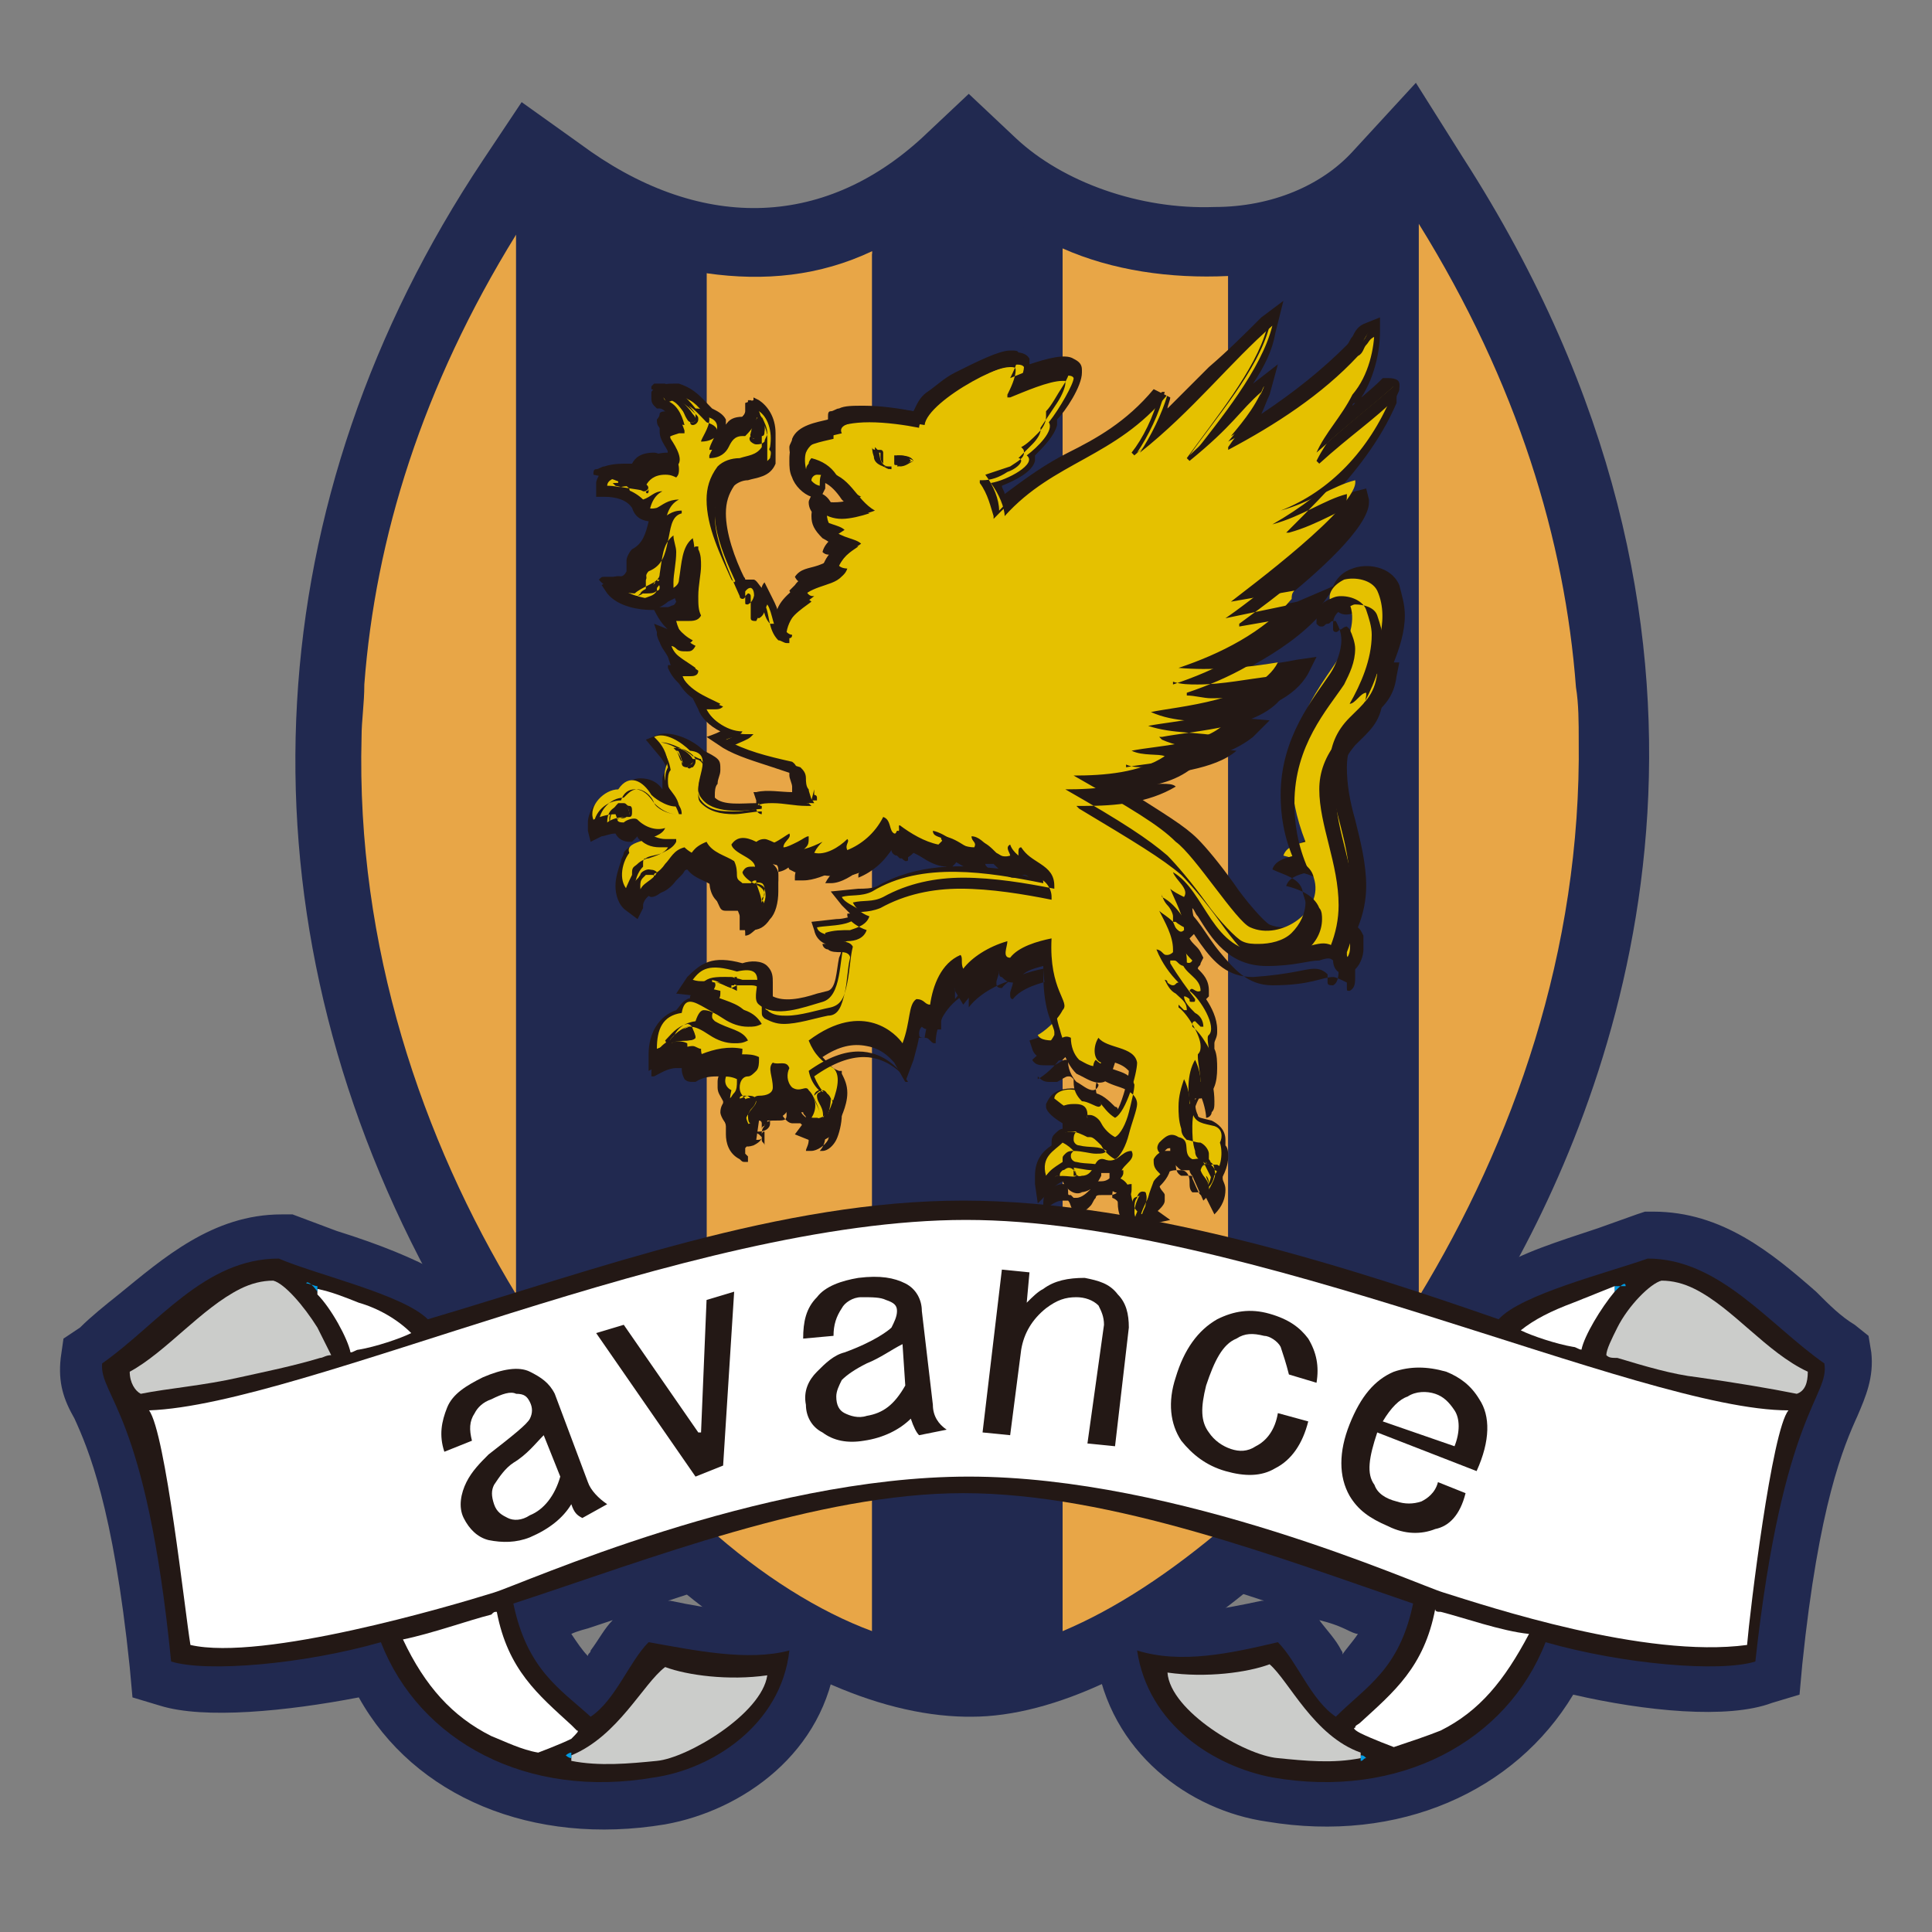
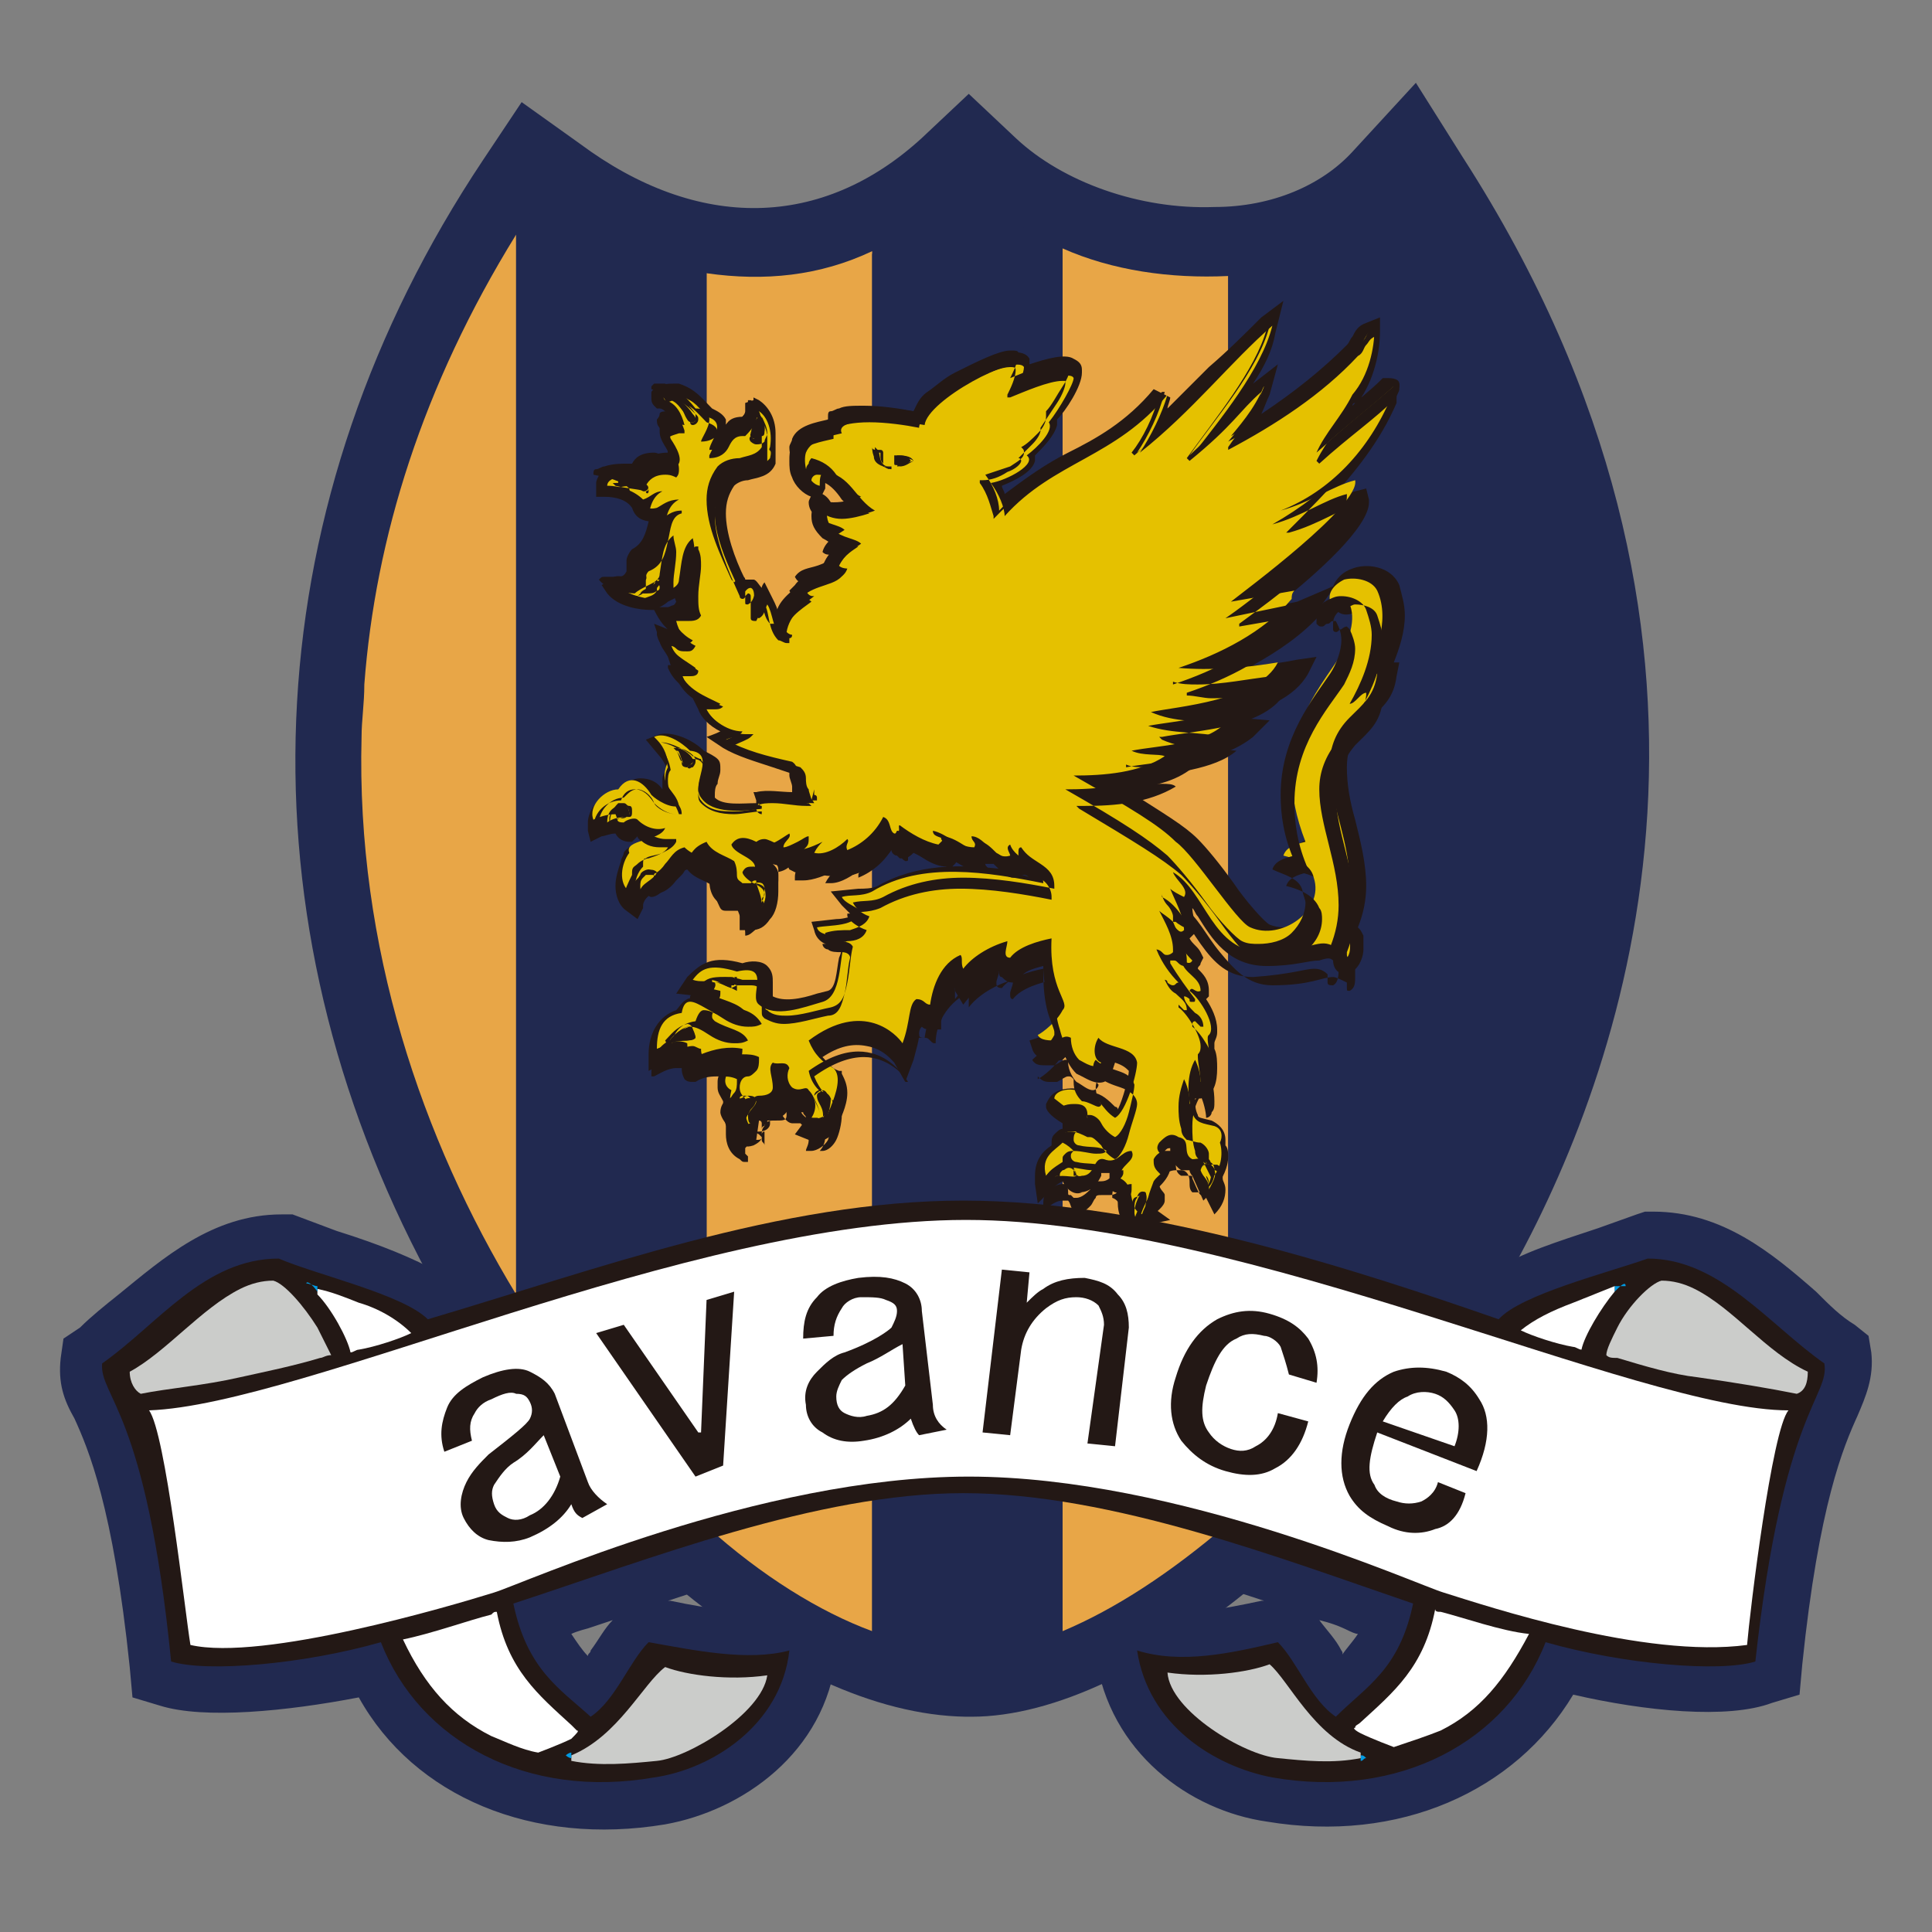
<svg xmlns="http://www.w3.org/2000/svg" version="1.1" id="avance_mark" x="0px" y="0px" viewBox="0 0 70 70" style="enable-background:new 0 0 70 70;" xml:space="preserve">
  <rect x="0" y="0" width="70" height="70" fill="#808080" stroke="none" />
  <style type="text/css">
	.st0{fill:none;}
	.st1{fill:#212950;}
	.st2{fill:#E8A647;}
	.st3{fill:#231815;}
	.st4{fill:#E5C100;}
	.st5{fill:#009AE3;}
	.st6{fill:#CBCCCA;}
	.st7{fill:#FFFFFF;}
</style>
  <rect class="st0" width="70" height="70" />
  <g>
    <path class="st1" d="M35,41.9L35,41.9c-6,0-12,1.9-17.3,3.6c0,0-1,0.3-1.8,0.6c-0.9-0.5-2.1-1-3.7-1.5L10.6,44l-0.4,0   c-2.5,0-4.3,1.6-5.9,2.9c-0.5,0.4-1,0.8-1.4,1.2l-0.6,0.4l-0.1,0.7c-0.1,0.9,0.1,1.5,0.5,2.2c0.5,1.1,1.4,3.2,2,9l0.1,1.1l1,0.3   c1.6,0.5,4.6,0.2,7.2-0.3c2,3.6,6.3,5.4,11.1,4.6c2.8-0.5,5.8-2.6,6.2-6.1l0.3-2.5l-2.4,0.7c-1.1,0.3-2.5,0.1-3.9-0.2h-0.1   c3.6-1.2,7.4-2.2,10.7-2.2c3.4,0,7.3,1,10.9,2.2h-0.1c-1.4,0.3-2.9,0.6-3.9,0.2l-2.4-0.7l0.3,2.5c0.5,3.5,3.4,5.6,6.2,6   c4.8,0.8,9-1.1,11.1-4.6c2.6,0.6,5.6,0.9,7.2,0.3l1-0.3l0.1-1.1c0.6-5.8,1.5-7.9,2-9c0.3-0.7,0.6-1.4,0.5-2.3l-0.1-0.6l-0.5-0.4   c-0.5-0.3-0.9-0.7-1.4-1.2c-1.6-1.4-3.4-2.9-5.9-2.9h-0.3l-0.3,0.1l-1.4,0.5c-1.5,0.5-2.8,0.9-3.7,1.5C48.9,44.4,41.6,42,35,41.9   L35,41.9 M21.3,59c0.3-0.1,0.6-0.2,0.9-0.3c-0.3,0.3-0.5,0.7-0.8,1.1c0,0.1-0.1,0.1-0.1,0.2c-0.2-0.2-0.4-0.5-0.6-0.8   C20.9,59.1,21.3,59,21.3,59 M48.6,59.8c-0.2-0.4-0.5-0.7-0.8-1.1c0.4,0.1,0.7,0.2,1.1,0.4c0,0,0.2,0.1,0.3,0.1   c-0.2,0.3-0.4,0.5-0.6,0.8C48.7,59.9,48.6,59.8,48.6,59.8L48.6,59.8z" />
    <path class="st1" d="M49,5.5c-1.1,1.2-2.9,2-5,2c-2.7,0.1-5.5-0.9-7.2-2.5l-1.7-1.6L33.4,5c-3.6,3.3-8.1,3.4-12.4,0.2l-2.1-1.5   l-1.4,2.1c-8.2,12.3-9,26.8-2.3,39.8c4.9,9.5,13.2,16.5,19.8,16.6h0.2c6,0,14.7-7.2,19.7-16.4c4.1-7.5,9.3-22.7-1.9-40.1l-1.7-2.7   L49,5.5L49,5.5z" />
    <path class="st2" d="M38.5,9v50.1c1.9-0.8,3.9-2.1,6-3.9V10C42.4,10.1,40.3,9.8,38.5,9z" />
-     <path class="st2" d="M57.2,26.8c0-0.6,0-1.3-0.1-1.9c-0.4-5.3-2.1-11-5.7-16.8v38.9C54.8,41.4,57.3,34.5,57.2,26.8z" />
    <path class="st2" d="M25.6,9.9v45.4c2,1.8,4.1,3.1,6,3.8v-50C29.7,10,27.7,10.2,25.6,9.9z" />
    <path class="st2" d="M13.2,24.8c0,0.7-0.1,1.3-0.1,1.9c-0.2,7.6,2.2,14.6,5.6,20.2V8.5C15.3,14,13.6,19.5,13.2,24.8L13.2,24.8z" />
    <path class="st1" d="M50.8,7.2C49.2,9,46.9,9.8,44.5,10v45.1c2.4-2.1,4.8-4.9,6.9-8.2V8.1C51.2,7.8,51,7.5,50.8,7.2z" />
    <path class="st1" d="M35.1,6.8c-1.1,1-2.3,1.8-3.5,2.4v50c1.2,0.5,2.5,0.8,3.5,0.8c1,0,2.1-0.3,3.4-0.8V9   C37.2,8.4,36.1,7.7,35.1,6.8L35.1,6.8z" />
    <path class="st1" d="M19.5,7.2C19.3,7.6,19,8,18.7,8.5V47c2,3.3,4.5,6.2,6.9,8.3V9.9C23.6,9.6,21.5,8.7,19.5,7.2L19.5,7.2z" />
    <path class="st3" d="M45.7,11.5c-0.6,0.6-1.2,1.2-1.9,1.8c-0.5,0.5-1,1-1.5,1.5c0-0.1,0.1-0.3,0.1-0.4l-0.6-0.3   c-1,1.2-2.1,1.8-3.1,2.3c-0.8,0.4-1.5,0.9-2.3,1.5c0-0.1-0.1-0.2-0.1-0.3c0.5-0.2,1.1-0.5,1.2-0.9v-0.2c0.3-0.3,0.7-0.7,0.8-1.1   v-0.2c0.3-0.3,0.9-1.2,0.9-1.7v-0.1c0-0.2-0.1-0.3-0.3-0.4c-0.3-0.2-1,0-1.6,0.2c0-0.1,0-0.1,0-0.2l0-0.1L37.3,13   c-0.1-0.2-0.4-0.3-0.9-0.2c-0.8,0.2-2.8,1.2-3.3,2.1c-0.7-0.1-2.6-0.3-3.1,0.3c0,0.1-0.1,0.1-0.1,0.2c-0.4,0.1-1,0.3-1.2,0.8l0,0v0   c-0.1,0.1-0.1,0.3-0.1,0.5c0,0.2,0,0.4,0.1,0.6c0.1,0.3,0.4,0.6,0.7,0.7c0,0,0.1,0,0.2,0.1c0,0.1-0.1,0.2-0.1,0.2   c-0.1,0.2-0.1,0.3-0.1,0.4c0,0.3,0.1,0.5,0.4,0.8c0.2,0.1,0.3,0.2,0.5,0.3c-0.1,0.1-0.3,0.3-0.4,0.5l-0.1,0.2c0,0,0,0.1,0.1,0.1   c-0.1,0-0.1,0-0.2,0.1c-0.3,0.1-0.7,0.2-0.9,0.5l-0.2,0.2l0.1,0.2l0,0.1c-0.2,0.2-0.4,0.4-0.5,0.6c0-0.2-0.1-0.4-0.2-0.6l-0.3-0.6   c0,0-0.1,0.1-0.1,0.2c-0.1-0.1-0.2-0.3-0.3-0.3c-0.1,0-0.2,0-0.3,0v0c-0.4-0.8-0.7-1.7-0.7-2.4c0-0.4,0.1-0.7,0.3-1   c0.1-0.1,0.3-0.2,0.5-0.2c0.3-0.1,0.8-0.1,1-0.6l0-0.1v-0.1c0-0.1,0-0.2,0-0.3c0-0.1,0-0.1,0-0.2c0-0.2,0-0.3,0-0.4   c0-0.6-0.3-1-0.6-1.2l-0.2-0.1l0,0.1l-0.3,0.1L27,14.9c0,0,0,0.1-0.1,0.2c-0.3,0-0.5,0.1-0.6,0.3c0-0.1,0-0.1,0-0.2   c-0.1-0.2-0.3-0.3-0.5-0.4c-0.4-0.4-0.6-0.7-1.2-0.9l-0.1,0h-0.1c-0.2,0-0.6,0-0.8,0.3c0,0.1,0,0.1,0,0.2c0,0.1,0,0.2,0.1,0.3   l0.1,0.1l0.1,0c0.1,0,0.2,0.1,0.3,0.2c-0.1,0.1-0.2,0.1-0.2,0.2c-0.1,0.1-0.1,0.2-0.1,0.4c0,0.1,0,0.2,0.1,0.4l0,0v0   c0.1,0.2,0.2,0.3,0.2,0.4c-0.5,0-0.8,0.2-1,0.4c-0.4,0-1.1,0-1.4,0.3c-0.1,0.1-0.2,0.3-0.2,0.4V18l0.3,0c0.4,0,0.8,0.1,1,0.4   c0.1,0.3,0.3,0.5,0.8,0.5c0,0.1,0,0.2-0.1,0.3c-0.1,0.4-0.1,0.7-0.4,0.8l0,0l0,0c-0.2,0.2-0.3,0.4-0.3,0.6c0,0.1,0,0.2,0,0.3l0,0   c0,0-0.1,0-0.2,0c-0.2,0-0.4-0.1-0.6,0.1l-0.3,0.2l0.2,0.3c0.4,0.5,1.2,0.6,1.6,0.6h0.2l0.1-0.1c0,0,0.2-0.1,0.3-0.2   c0.2-0.1,0.4-0.2,0.6-0.3c0,0.1,0,0.3,0,0.4c0,0-0.1,0-0.1,0c-0.2,0-0.4,0-0.6,0.2l-0.2,0.2l0.1,0.2c0.1,0.1,0.1,0.2,0.2,0.3   l-0.5-0.2l0.2,0.6c0,0.2,0.2,0.4,0.3,0.6h0l0.2,0.6c0.2,0.4,0.4,0.7,0.7,0.9l0.2,0.4c0.1,0.3,0.4,0.6,0.8,0.8   c-0.2,0.1-0.5,0.2-0.5,0.2l0.6,0.4c0.5,0.3,1.2,0.5,1.8,0.7c0,0,0.6,0.2,0.6,0.2l0,0.1c0,0.1,0.1,0.3,0.1,0.4c0,0.1,0,0.1,0,0.2   c-0.4,0-0.9-0.1-1.3,0l-0.1,0L27.4,29l0,0.1c-0.5,0-1.2,0.1-1.5-0.2c0,0,0-0.1,0-0.1c0-0.1,0-0.3,0.1-0.4c0-0.2,0.1-0.3,0.1-0.5   c0-0.2,0-0.3-0.1-0.4c-0.1-0.1-0.3-0.2-0.5-0.3c-0.4-0.4-1.1-0.7-1.6-0.6l-0.5,0.2l0.5,0.6c0.1,0.1,0.2,0.3,0.3,0.5   C24,28,24,28.2,24,28.3c0,0.1,0,0.2,0,0.3c-0.2-0.3-0.5-0.4-0.8-0.4c-0.2,0-0.5,0.1-0.7,0.4c-0.3,0.1-0.7,0.2-0.9,0.5   c-0.2,0.2-0.3,0.5-0.3,0.7c0,0.1,0,0.2,0,0.3l0.1,0.4l0.4-0.2c0.1,0,0.3-0.1,0.5-0.1c0.1,0.2,0.3,0.3,0.5,0.3h0.1l0.1-0.1l0.1-0.1   c0,0.1,0.1,0.1,0.1,0.2c-0.2,0.1-0.5,0.2-0.6,0.4c0,0.1-0.1,0.2-0.1,0.3v0c-0.1,0.3-0.2,0.6-0.2,0.9c0,0.3,0.1,0.7,0.4,0.9l0.4,0.3   l0.2-0.4l0-0.1c0-0.1,0.1-0.3,0.3-0.4c0.3,0,0.6-0.1,0.9-0.5l0.2-0.2c0.1-0.1,0.1-0.2,0.2-0.2c0.2,0.1,0.4,0.2,0.6,0.3   c0.1,0,0.1,0.1,0.2,0.1c0,0.3,0.1,0.8,0.6,0.9c0.2,0.1,0.3,0.1,0.4,0c0,0.2,0.1,0.3,0.1,0.4v0.1l0,0.4h0.4c0.3,0,0.5-0.1,0.7-0.4   c0.2-0.2,0.3-0.6,0.3-1c0-0.1,0-0.2,0-0.3c0-0.1,0-0.2,0-0.2c0-0.1,0-0.1,0-0.1c0-0.2-0.1-0.3-0.2-0.4c0.2,0.1,0.4,0,0.5,0v0   l0.1,0.2l0.2,0.1c0.3,0.1,0.6,0,0.8,0c0.1,0,0.2,0.1,0.2,0.1c0.4,0.1,0.7,0,1-0.2c0,0.1,0.1,0.2,0.1,0.2l0.3-0.1   c0.4-0.2,0.8-0.4,1.1-0.8c0,0.1,0.1,0.2,0.2,0.2l0.1,0.1h0.1c0.1,0,0.2,0,0.4-0.2c0.4,0.2,0.8,0.4,1.2,0.5h0.2l0.1-0.1   c0,0,0.1-0.1,0.1-0.2c0.2,0.1,0.5,0.3,0.9,0.2H36l0-0.1c0.1,0.1,0.2,0.2,0.4,0.3c-1.6-0.2-3.2-0.2-4.6,0.6   c-0.2,0.1-0.5,0.1-0.7,0.1l-1,0.1l0.4,0.5c0.1,0.1,0.2,0.2,0.4,0.4c-0.1,0-0.3,0.1-0.6,0.1l-0.9,0.1l0.1,0.3   c0.1,0.5,0.6,0.6,0.9,0.6l0.1,0c0,0.2-0.1,0.4-0.1,0.4c-0.1,0.5-0.1,1.1-0.4,1.2h0l-0.4,0.1c-0.6,0.2-1.2,0.3-1.6,0.1v0   c0-0.1,0-0.2,0-0.2c0-0.1,0-0.2,0-0.3c0-0.2,0-0.4-0.2-0.6c-0.2-0.2-0.6-0.2-0.9-0.1c-1.1-0.3-1.5,0-2,0.5L24.5,36l0.9,0.1   c0,0,0.1,0,0.2,0l0,0.1c0,0,0,0.1,0,0.1c-0.2-0.1-0.5-0.2-0.7-0.1c-0.2,0.1-0.3,0.3-0.4,0.4c-0.6,0.2-1,0.8-1,1.6v0.6l0.6-0.3   c0.1-0.1,0.4-0.2,0.5-0.2c0.1,0.3,0.3,0.5,0.8,0.5h0.1l0.1,0c0.3-0.2,0.6-0.2,0.9-0.2l0,0c-0.3,0.1-0.5,0.3-0.5,0.6   c0,0.1,0,0.1,0,0.2c0,0.2,0.1,0.3,0.2,0.5c0,0.1,0,0.2,0,0.3c0,0.5,0.2,0.9,0.6,1.2c0.1,0.1,0.2,0.2,0.5,0.1   c0.2-0.1,0.3-0.2,0.3-0.3c0,0.1-0.1,0.1-0.2,0.1l0.1-0.7c0.1,0,0.1,0.1,0.1,0.1c0,0.1,0,0.2,0,0.2s0-0.1,0.1-0.1v0   c0-0.1,0.1-0.1,0.1-0.1l0-0.1c0.4,0,0.7-0.2,0.8-0.5l0,0.1l0,0l0,0c0.2,0.1,0.4,0.1,0.5,0.1c0,0.1,0.1,0.1,0.1,0.2   c0,0.1,0,0.2-0.1,0.2l-0.3,0.4l0.5,0.2c0.5,0.2,1-0.2,1.1-0.6c0-0.1,0.3-0.6,0.3-1.1c0-0.3-0.1-0.5-0.2-0.7l0-0.1l-0.1,0   c-0.3-0.1-0.4-0.3-0.6-0.5c0.6-0.4,1.1-0.5,1.6-0.4c0.6,0.1,0.9,0.5,1,0.6l0.4,0.7l0.3-0.8c0.1-0.4,0.2-0.7,0.2-0.9   c0-0.1,0-0.2,0.1-0.3c0.1,0.1,0.2,0.1,0.4,0.1h0.3l0-0.3c0.1-0.5,0.2-0.9,0.5-1.2v0.1l0.3,0.5l0.4-0.5c0.2-0.3,0.5-0.5,0.9-0.7   c0,0.1,0,0.2,0.1,0.2c0.1,0.1,0.2,0.2,0.4,0.2l0.2,0l0.1-0.2c0.1-0.2,0.4-0.3,0.8-0.4c0,0.9,0.3,1.5,0.4,1.8c0,0,0,0.1,0.1,0.1l0,0   c-0.1,0.3-0.6,0.7-0.7,0.7l-0.3,0.1l0.1,0.3c0.1,0.4,0.7,0.5,1.1,0.4h0v0l0.1-0.1c0.1,0.2,0.2,0.4,0.4,0.6l0,0l0.2,0.1   c0.2,0.1,0.5,0.3,0.8,0.2c0.2-0.1,0.3-0.2,0.3-0.4l0.1-0.3l0,0c0.3,0.1,0.4,0.2,0.5,0.3c0,0.2-0.2,1-0.4,1.4c0-0.1-0.1-0.1-0.1-0.1   c-0.2-0.2-0.5-0.5-0.8-0.5c-0.4-0.2-0.9-0.2-1.2-0.1c-0.3,0.1-0.4,0.3-0.5,0.5c0,0,0,0.1,0,0.1c0,0.1,0.1,0.3,0.6,0.6l0,0.1   c0,0,0,0.1,0,0.1v0c-0.1,0-0.2,0.1-0.3,0.2c-0.1,0.1-0.1,0.2-0.1,0.4c-0.3,0.2-0.6,0.5-0.6,1.1c0,0.1,0,0.2,0,0.3l0.1,0.7l0.5-0.5   c0.1-0.1,0.2-0.2,0.4-0.3v0c0.2,0.4,0.5,0.5,0.7,0.4l-0.1,0c0.5,0,0.7-0.4,0.8-0.6l0-0.1c0.1,0,0.2,0,0.3,0c0,0.1,0,0.1,0,0.2   c0,0.1,0,0.1,0,0.2l0,0.2l0.2,0.1c0.1,0,0.1,0.1,0.1,0.4c0,0.3,0.1,0.8,0.6,0.9l0.1,0h0l0.3-0.1l0.9-0.2l-0.7-0.5l0,0   c0-0.1,0.1-0.4,0.2-0.5l0-0.1l0.1-0.1c0.1-0.1,0.4-0.4,0.4-0.7c0-0.1,0-0.2-0.1-0.4l-0.1-0.2l0,0c0.1-0.1,0.1-0.1,0.2-0.1h0v0.1   c0,0.2,0.1,0.5,0.4,0.7l0.1,0l0,0c0,0,0.1,0,0.2,0c0,0.1,0.1,0.2,0.1,0.2l0.4,0.9l0.4-0.4c0.3-0.4,0.5-0.8,0.5-1.2   c0-0.1,0-0.3-0.1-0.4c0-0.1,0-0.2,0-0.2c0-0.4-0.3-0.6-0.5-0.7h0l0,0c-0.4-0.1-0.5-0.1-0.5-0.2v0l0,0c-0.1-0.2-0.1-0.4-0.1-0.6   c0.1,0,0.2,0,0.2,0c0.5-0.1,0.6-0.6,0.6-1.1c0-0.2,0-0.5-0.1-0.7c0,0,0-0.2,0-0.2c0-0.1,0.1-0.2,0.1-0.4v-0.1   c0-0.4-0.2-0.8-0.4-1.1c0,0,0.1-0.1,0.1-0.1v-0.2c0-0.4-0.2-0.6-0.4-0.8c0-0.1,0.1-0.1,0.1-0.2l0.1-0.2l-0.1-0.2   c-0.1-0.2-0.3-0.3-0.4-0.5l0.1-0.1l0.1-0.1v-0.1c0,0,0-0.1,0-0.1c0-0.2-0.1-0.5-0.1-0.7l0,0c0.1,0.1,0.1,0.2,0.2,0.3   c0.5,0.8,1.1,1.8,2.5,1.8c1,0,1.5-0.2,1.9-0.2c0.3-0.1,0.4-0.1,0.5,0c0,0.2,0.1,0.5,0.5,0.5h0.1l0.1-0.1c0.3-0.2,0.4-0.6,0.4-0.8   c0-0.1,0-0.2,0-0.3v-0.1l0-0.1c-0.1-0.2-0.1-0.2-0.2-0.3c0.2-0.5,0.3-1,0.3-1.5c0-0.8-0.2-1.6-0.4-2.4c-0.2-0.7-0.3-1.3-0.3-1.9   s0.2-1.1,0.6-1.5l0.3-0.3c0.4-0.4,0.8-0.7,0.9-1.5l0.1-0.5c0,0-0.1,0-0.2,0c0.2-0.5,0.4-1.1,0.4-1.7c0-0.4-0.1-0.7-0.2-1.1   c-0.3-0.7-1.2-0.8-1.7-0.6c-0.6,0.2-0.9,0.8-0.7,1.3l0,0.1l0.1,0.1c0.2,0.2,0.4,0.2,0.7,0.1c0,0.1,0,0.2,0,0.3   c0,0.3-0.1,0.7-0.3,1.1l-0.3,0.4c-0.6,0.9-1.5,2.2-1.5,4.2c0,0.7,0.1,1.4,0.4,2.2c-0.3,0.1-0.5,0.3-0.7,0.6l-0.1,0.4l0.5,0.2   c0.4,0.1,0.7,0.2,0.8,0.5c0,0.1,0,0.2,0,0.3c0,0.4-0.2,0.7-0.4,0.8c-0.4,0.4-1,0.5-1.5,0.3c-0.2-0.1-0.9-0.9-1.3-1.5   c-0.5-0.7-1-1.3-1.3-1.6c-0.5-0.5-1.2-0.9-2.6-1.8c0.8-0.1,1.6-0.2,2.3-0.7l0.5-0.3c0,0-0.1-0.1-0.1-0.1c0.7-0.1,1.4-0.4,1.9-0.8   l0.6-0.6c0,0-1.1-0.1-1.3-0.1c1.1-0.3,2.2-0.7,2.7-1.6l0.3-0.6l-0.7,0.1c-0.5,0.1-1.1,0.2-1.6,0.2c0.9-0.5,1.8-1.1,2.5-1.9l0.1-0.1   v-0.1l0-0.2v0l-0.1,0.1l0.5-0.7L47,21.8c0,0-0.4,0.1-0.7,0.1c1.4-1.1,3.3-2.8,3.3-3.7c0,0,0-0.1,0-0.1l-0.1-0.4l-0.4,0.1   c-0.4,0.1-0.7,0.2-1,0.4c1-1.1,1.9-2.2,2.5-3.6l0-0.1l0-0.1c0-0.1,0.1-0.2,0.1-0.3c0-0.1,0-0.1,0-0.2c0-0.1-0.1-0.2-0.4-0.2l-0.2,0   l-0.1,0.1c-0.3,0.3-0.7,0.6-1,0.9c0,0,0-0.1,0.1-0.1l0,0.1c0.6-0.7,0.9-1.8,0.9-2.7v-0.5l-0.5,0.2c-0.3,0.1-0.4,0.3-0.5,0.5   c-0.1,0.1-0.1,0.2-0.2,0.3l0,0l0,0c-0.9,0.9-1.9,1.7-3.1,2.5c0.1-0.2,0.2-0.5,0.3-0.7l0.3-1.1l-0.9,0.7c0.4-0.6,0.7-1.2,0.8-1.8   l0.3-1.2L45.7,11.5 M29.9,17.7l0-0.2c0.2,0.1,0.4,0.3,0.6,0.6c0.1,0.1,0.1,0.1,0.2,0.2c-0.3,0-0.5,0-0.6-0.1c0,0-0.1-0.2-0.3-0.3   L29.9,17.7 M37.1,31.7L37.1,31.7c0,0,0.1,0,0.2,0.1l0.1,0c-0.1,0-0.3-0.1-0.4-0.1C37,31.7,37.1,31.7,37.1,31.7 M39.8,43.1   L39.8,43.1z" />
    <path class="st4" d="M50.4,14.4c0-0.2,0.3-0.4,0.1-0.4c-0.9,0.8-1.7,1.4-2.8,2.4c0.3-0.7,0.9-1.3,1.3-2.1c0.6-0.7,0.8-1.7,0.8-2.4   c-0.3,0.1-0.3,0.4-0.6,0.7c-1.4,1.4-3,2.5-4.7,3.4c0.5-0.6,1-1.2,1.3-2c-0.9,0.7-1.1,1.1-2.6,2.5c1-1.3,2.5-3.1,2.9-4.7   c-1.5,1.3-2.9,3.1-4.8,4.6c0.4-0.6,0.8-1.4,1-2.1c-1.9,2.3-4.1,2.4-5.9,4.4c0-0.3-0.2-0.8-0.5-1.2c0.6-0.1,1.7-0.7,1.3-1   c0.4-0.3,1-0.9,0.8-1.2c0.4-0.5,0.9-1.4,0.9-1.6c-0.1-0.3-1.5,0.2-2.1,0.5c0.1-0.2,0.3-0.7,0.3-0.9c-0.3-0.5-3.5,1.2-3.6,2.1   c-1.1-0.2-3.3-0.3-3,0.3c-0.4,0.1-1.1,0.2-1.3,0.7c-0.1,0.3,0,1.1,0.5,1.2c0-0.2,0-0.5,0.2-0.5c0.9,0.1,1.1,1,1.8,1.4   c-0.5,0.2-1.4,0.3-1.7-0.1c-0.1,0.3,0,0.6,0.2,0.8c0.3,0.3,0.8,0.3,1,0.5c-0.3,0.2-0.6,0.4-0.8,0.8c0.1,0.1,0.3,0.1,0.3,0.1   c-0.2,0.6-1.1,0.4-1.5,0.8c0.1,0.2,0.2,0.2,0.3,0.2c-0.4,0.3-0.9,0.7-1,1.3c0.1,0.1,0.2,0.1,0.2,0.1c0,0.2-0.2,0.1-0.4,0.1   c-0.3-0.3-0.3-0.9-0.5-1.2c-0.1,0.2-0.1,0.4-0.3,0.5c-0.4-0.1,0-1-0.3-1.1c-0.2,0-0.2,0.3-0.4,0.1c-0.6-1.3-1.4-2.9-0.5-4.1   c0.4-0.5,1.2-0.2,1.6-0.7c0.1-0.4-0.1-0.2,0-0.4c0.1-0.6-0.1-1.1-0.4-1.3c-0.1,0,0.2,0.1-0.4,0.6c-0.7-0.1-0.5,0.8-1.4,0.8   c0-0.3,0.7-1-0.1-1.2c-0.4-0.5-0.5-0.6-1.1-0.8c-0.2,0-0.6,0-0.4,0.2c0.4,0.1,0.6,0.5,0.7,0.9c-0.5-0.1-0.6,0.2-0.5,0.5   c0.2,0.3,0.5,0.8,0.2,1c-0.7-0.2-1,0.1-1.1,0.3c-0.4,0-1.4,0-1.4,0.4c0.5,0,1,0.2,1.3,0.5c0.1,0.2,0.1,0.4,0.5,0.3   c0.2-0.1,0.4-0.3,0.8-0.3c-0.8,0.4-0.3,1.8-1.1,2.1c-0.3,0.3,0,0.7-0.1,0.8c-0.2,0.4-0.7,0.1-1,0.2c0.2,0.3,0.9,0.5,1.3,0.5   c0.2-0.3,0.9-0.3,0.9-0.7c0.1-0.6,0.1-1.2,0.5-1.5c0.2,0.8-0.1,1.6,0.1,2.5c-0.1,0.4-0.7,0.1-0.9,0.3c0.1,0.3,0.4,0.7,0.8,0.9   c-0.2,0.3-0.7,0-0.9,0c0.1,0.5,0.6,0.7,1,1c-0.1,0.2-0.4,0.1-0.6,0.1c0.3,0.7,0.9,0.9,1.5,1.2c-0.1,0.1-0.4,0.1-0.6,0.1   c0.2,0.4,0.8,0.9,1.4,0.9c-0.1,0.2-0.4,0.2-0.6,0.3c0.7,0.4,1.5,0.6,2.4,0.8c0.3,0.2,0.1,0.5,0.4,0.8c0,0.2,0.1,0.5,0.2,0.4   c0,0.1,0.1,0.1,0.2,0.3c-0.5,0-1.3-0.1-2,0c-0.1,0.1,0,0.2,0.1,0.2c-0.7,0.1-1.8,0.2-2.2-0.4c-0.4-0.5,0.6-1.6-0.4-1.7   c-0.3-0.3-0.9-0.7-1.3-0.5c0.2,0.2,0.4,0.4,0.5,0.9c-0.4,0.9,0.3,1,0.4,1.6c-0.3,0.1-0.8-0.2-1-0.4c-0.3-0.5-0.8-0.8-1.2-0.2   c-0.5,0-1.1,0.6-0.9,1.1c0.2-0.1,0.5-0.2,0.8-0.2c0.1,0.2,0,0.3,0.3,0.3c0.1-0.1,0.4-0.2,0.5-0.1c0.3,0.3,0.7,0.4,1,0.3   c-0.2,0.5-1.5,0.4-1.3,0.9c-0.3,0.4-0.4,1.1,0,1.4c0,0,0.1-0.4,0.6-0.7c0.2,0.2,0.5,0,0.7-0.3c0.2-0.2,0.3-0.5,0.7-0.6   c0.3,0.3,0.8,0.4,1,0.6c0,0.3,0,0.7,0.3,0.8c0.3,0.1,0.2-0.1,0.5,0c0.1,0.4,0.2,0.6,0.2,0.9c0.4,0,0.8-0.9,0.5-1.4   c0.3-0.5-0.7-0.6-0.8-1c0.2-0.3,0.5-0.3,0.9-0.1c0.3,0.4,1-0.2,1.2-0.3c0.1,0.2-0.3,0.3-0.2,0.6c0.5,0.1,1-0.1,1.4-0.3   c-0.1,0.1-0.2,0.2-0.3,0.4c0.4,0.1,0.9-0.2,1.2-0.5c0.1,0.1-0.1,0.2,0,0.4c0.5-0.2,1-0.6,1.3-1.2c0.3,0.1,0.2,0.5,0.4,0.6   c0.3,0,0.1-0.3,0.2-0.3c0.4,0.3,0.9,0.6,1.4,0.7c0.1-0.1,0.2-0.2,0.2-0.2c-0.2-0.1-0.4-0.1-0.4-0.3c0.5,0.1,0.9,0.6,1.5,0.6   c0.1-0.2-0.1-0.2-0.1-0.4c0.5,0,0.8,0.9,1.4,0.7c0-0.1-0.2-0.3,0-0.4c0.2,0.6,1.2,0.7,1.2,1.4c-2-0.4-4.4-0.8-6.2,0.3   c-0.4,0.2-0.8,0.1-1.1,0.2c0.1,0.2,0.4,0.3,0.7,0.5c-0.2,0.6-1.1,0.5-1.6,0.6c0.1,0.4,0.9,0.2,1,0.5c-0.2,0.7-0.1,2-0.8,2.2   c-0.7,0.2-1.7,0.6-2.3,0.1c-0.4-0.3,0.5-1.5-0.8-1.2c-1-0.3-1.3-0.1-1.6,0.3c0.3,0.1,0.4,0,0.8,0.1c0.1,0.2-0.2,0.3,0,0.5   c0.5,0.2,1,0.3,1.2,0.7c-1.1,0.6-2.2-1.3-2.4-0.1c-0.7,0.1-0.9,0.6-0.9,1.3c0.3-0.1,0.7-0.4,1.1-0.2c0,0.3,0.1,0.5,0.5,0.4   c0.5-0.2,1-0.3,1.5-0.2c0,0.3-0.1,0.7-0.3,0.7c-0.3,0.1-0.5,0.6-0.1,0.8c-0.1,0.4-0.1,0.9,0.4,1.3c0.2,0.2,0.1-0.1,0.3-0.1   c-0.1,0-0.1-0.2-0.1-0.4c0.1-0.2,0.1-0.6,0.4-0.6c0.3,0,0.5-0.1,0.5-0.3c0-0.4-0.2-0.7,0-0.9c0.2,0.1,0.5-0.1,0.6,0.2   c-0.1,0.2-0.1,0.5,0.1,0.7c0.3,0.2,0.5-0.1,0.6,0.1c0.3,0.3,0.3,0.7,0.1,1c0.3,0.1,0.6-0.1,0.7-0.4c0.2-0.5,0.4-1.1,0.1-1.4   c-0.4-0.2-0.7-0.5-0.9-1c2-1.5,3.2-0.2,3.4,0.1c0.3-0.8,0.2-1.4,0.5-1.6c0.3,0,0.3,0.2,0.5,0.2c0.1-0.7,0.4-1.5,1.1-1.8   c0.1,0.1,0,0.3,0.1,0.5c0.3-0.4,0.9-0.8,1.6-1c0,0.2-0.2,0.6,0.1,0.6c0.3-0.4,1-0.6,1.5-0.7c-0.1,1.9,0.7,2.3,0.4,2.6   c-0.2,0.4-0.7,0.8-0.9,0.9c0.1,0.2,0.4,0.2,0.7,0.2c0.2-0.1,0.3-0.2,0.5-0.1c0,0.3,0.1,0.6,0.3,0.8c0.2,0.1,0.6,0.4,0.8,0.1   c-0.3-0.1-0.3-0.6-0.1-0.9c0.3,0.4,1.3,0.3,1.4,0.9c0,0.4-0.4,1.8-0.8,2c-0.5-0.3-0.7-1-1-0.8c-0.5-0.4-1.2-0.2-1.2,0.1   c0,0,0.5,0.4,0.7,0.5c-0.1,0.1-0.2,0.4,0.1,0.4c0.4,0.1,0.7,0,1,0.2c-0.3,0.4-1.7-0.3-1.5,0.5c-0.3,0.3-0.8,0.5-0.6,1.2   c0.2-0.2,0.5-0.5,0.9-0.4c0.2,0.1,0.1,0.5,0.4,0.4c0.5,0,0.4-0.7,0.8-0.6c0.5,0.2,0.6-0.3,1-0.3c0.2,0.4-0.5,0.5-0.4,1   c0.6,0.3,0.2,1.1,0.8,1.3c0.1,0,0.2,0,0.3-0.1c-0.3-0.2,0-0.8,0.1-1.1c0.2-0.3,0.6-0.4,0.4-0.8c-0.1-0.2-0.4-0.3-0.2-0.6   c0.2-0.2,0.4-0.4,0.7-0.2c0.5,0.1,0.1,0.6,0.5,0.8c0.2,0,0.4-0.1,0.4,0.1c0.1,0.2,0.2,0.4,0.3,0.6c0.4-0.4,0.4-1,0.3-1.3   c0.1-0.2,0.1-0.5-0.2-0.6c-0.4-0.1-0.7-0.1-0.8-0.5c-0.2-0.6-0.2-1.4,0.1-1.9c0.1,0.2,0.2,0.5,0.2,0.8c0.7-0.2,0.1-1.6,0.3-1.7   c0.3-0.3-0.3-1.3-0.7-1.6c0.1-0.2,0.2,0.1,0.4,0c0-0.5-0.6-0.6-0.7-1.1c0.1,0,0.3,0.2,0.4,0c-0.3-0.3-0.6-0.7-0.8-1.3   c0.2,0,0.3,0.4,0.5,0.2c0-0.5-0.3-1-0.5-1.5c0.1,0.1,0.3,0.2,0.5,0.3c0.2-0.3-0.3-0.6-0.4-0.9c1.2,0.7,1.4,2.9,3.3,2.9   c2-0.1,2-0.6,2.7-0.1c0,0.2,0,0.4,0.2,0.4c0.3-0.2,0.2-0.6,0.2-0.9c-0.1-0.2-0.4-0.2-0.3-0.4c1.2-2.8-1.7-5.5,0.3-7.5   c0.5-0.5,0.9-0.8,1-1.6c-0.2,0.1-0.3,0.3-0.6,0.4c0.5-0.9,1.1-2.3,0.6-3.4c-0.2-0.4-0.8-0.5-1.2-0.4c-0.4,0.2-0.6,0.5-0.5,0.8   c0.2,0.2,0.4-0.2,0.6-0.1c0.4,0.6,0.1,1.4-0.2,2c-0.8,1.3-2.7,3.2-1.3,6.8c-0.4,0.1-0.7,0.2-0.8,0.5c0.4,0.1,1,0.3,1.1,0.8   c0.4,1.2-1.2,2.3-2.3,1.8c-0.5-0.2-2-2.6-2.7-3.1c-0.6-0.6-1.6-1.2-3.7-2.4c1.1,0,2.4-0.1,3.3-0.7c-0.2-0.1-0.8,0-1.2-0.2   c1-0.2,2.6-0.2,3.4-1c-0.9-0.1-1.8,0-2.7-0.4c0.9-0.2,3.9-0.4,4.6-1.8c-1.2,0.2-2.4,0.3-3.6,0.2c1.5-0.5,3.1-1.3,4.1-2.5   c0-0.1,0-0.2,0.1-0.3l-2.3,0.4c0.5-0.4,4.7-3.5,4.5-4.4c-0.8,0.2-1.6,0.8-2.7,1.1C48.2,17.8,49.6,16.3,50.4,14.4 M27.2,15.7   c0.1-0.4,0.2-0.5,0.3-0.7c0.2,0.2,0.3,0.6,0.1,0.8C27.5,16,27.1,15.9,27.2,15.7 M23.3,17.8c-0.3-0.2-0.6-0.3-1-0.4   c0.3-0.1,0.7-0.2,1,0.1C23.6,17.6,23.5,17.8,23.3,17.8 M23.8,21.3c-0.1,0.2-0.4,0.2-0.6,0.2c0.1-0.2,0.5-0.2,0.6-0.5   C23.8,21.1,24,21.1,23.8,21.3 M24.9,15.2c-0.2-0.3-0.2-0.7-0.6-0.8c0.3,0,0.6,0.3,0.8,0.6C25.4,15.3,25,15.4,24.9,15.2 M22,29.8   c0-0.3,0.1-0.5,0.4-0.6c0.2-0.1,0.4,0,0.4,0.3C22.8,29.7,22.4,29.5,22,29.8 M23.2,32.3c0-0.2-0.1-0.4,0.1-0.6   c0-0.1,0.3-0.3,0.5-0.1C23.7,31.9,23.2,32,23.2,32.3 M24.9,27.8c-0.2,0-0.2-0.5-0.4-0.7c0.2,0,0.5,0.2,0.6,0.4   C25.2,27.6,25,27.7,24.9,27.8 M27.8,32.2c0,0.2-0.1,0.6-0.3,0.8c-0.1-0.4-0.1-0.6-0.2-0.8C27.2,31.9,27.7,31.9,27.8,32.2 M32,16.9   c-0.3-0.2-0.4-0.4-0.4-0.7c0,0.1,0.1,0.1,0.2,0.1c0.1,0,0,0.6,0.4,0.6L32,16.9 M32.5,16.9c0.1-0.2,0.1-0.2,0-0.4   c0.2,0,0.4,0,0.5,0.2C32.9,16.8,32.7,16.9,32.5,16.9 M26.5,35.8c-0.3-0.1-0.5-0.3-0.8-0.3c0.2-0.1,0.5-0.1,0.8-0.1   c0.2,0,0.1,0.2,0.1,0.3H26.5 M24.2,37.9v-0.1c0.1-0.2,0.4-0.5,0.8-0.6c0.1,0,0.2,0.3,0.2,0.4C25.1,37.8,24.4,37.6,24.2,37.9    M27,40.7c-0.2-0.2-0.2-0.4-0.1-0.8c0.1-0.1,0.3-0.2,0.5,0C27.4,40.1,27,40.3,27,40.7 M30.1,39.8c0,0.3-0.1,0.7-0.3,0.8   c0.1-0.5-0.2-0.6-0.2-0.9C29.6,39.5,30,39.5,30.1,39.8 M39.2,40.8c-0.1-0.1-0.2-0.3-0.6-0.4c0.2-0.1,0.5-0.1,0.7,0   C39.4,40.5,39.4,40.9,39.2,40.8 M38.2,42.7c0-0.1,0.1-0.1,0.2-0.3c0.1-0.1,0.6-0.2,0.6,0.2C38.9,42.7,38.4,42.5,38.2,42.7 M44,42.4   c0.1,0.2-0.1,0.5-0.2,0.7c0-0.4-0.2-0.4-0.3-0.7C43.6,42,44,42.2,44,42.4 M41.5,43.2c0.1,0.1-0.3,0.7-0.3,1.1   c0-0.1-0.1-0.2-0.1-0.4C41.1,43.7,41.3,43.1,41.5,43.2L41.5,43.2z" />
    <path class="st3" d="M50.5,14.4c0-0.1,0-0.1,0.1-0.2c0-0.1,0.1-0.1,0.1-0.2l0-0.1l-0.1,0h0c-0.9,0.8-1.7,1.4-2.8,2.4l0,0l0,0   c0.3-0.7,0.9-1.3,1.3-2.1l0,0l0,0c0.6-0.7,0.8-1.7,0.8-2.4v-0.1l0,0c-0.1,0.1-0.2,0.2-0.3,0.3c-0.1,0.1-0.1,0.3-0.3,0.4l0,0   c-1.4,1.4-3,2.5-4.7,3.4l0,0l0,0c0.5-0.6,1-1.2,1.3-2.1l0-0.1L45.7,14c-0.9,0.7-1.1,1.1-2.6,2.5l0,0l0,0c0.9-1.3,2.5-3.1,2.9-4.7   l0-0.1L46,11.8c-1.5,1.3-2.9,3.1-4.8,4.6l0,0l0,0c0.4-0.6,0.8-1.4,1-2.2l-0.1,0c-1.9,2.3-4.1,2.4-5.9,4.3l0,0h0   c0-0.4-0.2-0.9-0.5-1.3l0,0v0c0.3-0.1,0.6-0.2,0.9-0.3c0.3-0.2,0.5-0.3,0.5-0.5c0-0.1,0-0.1-0.1-0.2l0,0l0,0   c0.2-0.1,0.4-0.3,0.6-0.5c0.2-0.2,0.3-0.4,0.3-0.6c0-0.1,0-0.1,0-0.2l0,0l0,0c0.2-0.2,0.4-0.6,0.6-0.9c0.2-0.3,0.3-0.6,0.3-0.8v0   l0,0c0-0.1,0-0.1-0.1-0.1c0,0-0.1,0-0.2,0c-0.5,0-1.4,0.4-1.9,0.6l0,0h0c0.1-0.2,0.3-0.6,0.3-0.9l0,0v0c0-0.1-0.1-0.1-0.3-0.1   c-0.4,0-1.2,0.4-2,0.8c-0.4,0.2-0.7,0.5-1,0.7c-0.3,0.2-0.4,0.5-0.5,0.7h0v0c-0.5-0.1-1.2-0.2-1.8-0.2c-0.4,0-0.7,0-0.9,0.1   c-0.1,0-0.2,0.1-0.3,0.1s-0.1,0.1-0.1,0.2c0,0,0,0.1,0,0.1l0,0v0c-0.4,0.1-1.1,0.2-1.3,0.7l0,0c0,0.1-0.1,0.2-0.1,0.3   c0,0.4,0.2,0.8,0.6,0.9h0v0c0-0.1,0-0.2,0.1-0.3c0-0.1,0.1-0.2,0.1-0.2l0,0c0.4,0.1,0.7,0.3,0.9,0.6c0.3,0.3,0.5,0.6,0.9,0.8l0,0v0   c-0.3,0.1-0.6,0.2-1,0.2c-0.3,0-0.6-0.1-0.8-0.3l0-0.1l0,0.1c0,0.1-0.1,0.2-0.1,0.3c0,0.2,0.1,0.4,0.3,0.5l0,0   c0.3,0.3,0.8,0.3,1,0.5l0,0l0,0c-0.3,0.2-0.7,0.4-0.8,0.8v0c0.1,0.1,0.2,0.1,0.3,0.1l0.1,0l0,0h0c-0.1,0.2-0.3,0.3-0.6,0.4   s-0.6,0.1-0.8,0.4l0,0v0c0.1,0.2,0.2,0.2,0.3,0.2l0,0l0,0c-0.4,0.3-1,0.7-1,1.3v0l0,0c0.1,0.1,0.2,0.1,0.2,0.1v0h0v0.1h-0.1   c-0.1,0-0.2,0-0.3,0v0l0,0c-0.3-0.3-0.2-0.8-0.5-1.2l0-0.1l0,0.1c-0.1,0.2-0.1,0.4-0.3,0.5l0,0v0c-0.1,0-0.1,0-0.1-0.1   c0-0.1,0-0.1,0-0.2c0-0.1,0-0.2,0-0.4c0-0.1,0-0.2,0-0.2c0-0.1-0.1-0.1-0.1-0.1h0c-0.1,0-0.1,0.1-0.2,0.1c0,0-0.1,0.1-0.1,0.1   c0,0,0,0-0.1-0.1l0,0l0,0c-0.4-0.9-0.9-1.9-0.9-2.9c0-0.4,0.1-0.8,0.4-1.2c0.2-0.2,0.5-0.3,0.8-0.3c0.3-0.1,0.6-0.1,0.8-0.4l0,0   c0-0.1,0-0.2,0-0.2c0-0.1,0-0.1,0-0.1l0,0c0,0,0-0.1,0-0.1l0,0c0-0.2,0-0.3,0-0.4c0-0.4-0.2-0.8-0.4-0.9h-0.1l0,0.1v0.1   c0,0.1,0,0.2-0.3,0.5l0,0v0c0,0-0.1,0-0.1,0c-0.3,0-0.4,0.2-0.6,0.4c-0.1,0.2-0.3,0.4-0.7,0.4v0h0c0-0.1,0.3-0.5,0.3-0.8   c0-0.2-0.1-0.4-0.5-0.4v0l0,0c-0.4-0.5-0.6-0.6-1.1-0.9h0c-0.1,0-0.2,0-0.3,0c0,0-0.1,0-0.1,0c0,0-0.1,0.1-0.1,0.1l0,0.1h0   c0.4,0.1,0.6,0.5,0.7,0.9h0v-0.1c0,0-0.1,0-0.1,0c-0.1,0-0.3,0-0.3,0.1s-0.1,0.2-0.1,0.2c0,0.1,0,0.2,0.1,0.3l0,0   c0.1,0.2,0.3,0.5,0.3,0.8c0,0.1,0,0.2-0.1,0.2l0,0v0c-0.1,0-0.3-0.1-0.4-0.1c-0.5,0-0.7,0.2-0.8,0.4l0,0v0c0,0-0.1,0-0.2,0   c-0.2,0-0.5,0-0.8,0.1c-0.1,0-0.2,0.1-0.3,0.1s-0.1,0.1-0.1,0.2v0h0c0.5,0.1,1,0.2,1.3,0.5l0,0h0c0,0.1,0.1,0.2,0.1,0.3   s0.2,0.1,0.3,0.1h0.1c0.3-0.1,0.4-0.3,0.7-0.3v0l0,0c-0.4,0.2-0.5,0.7-0.5,1.1c-0.1,0.4-0.2,0.8-0.6,1h0c-0.1,0.1-0.2,0.3-0.2,0.4   c0,0.1,0,0.3,0,0.3l0,0.1l0,0c-0.1,0.2-0.2,0.2-0.4,0.2c-0.1,0-0.3,0-0.4,0c-0.1,0-0.1,0-0.2,0.1l0,0l0,0c0.2,0.3,0.9,0.5,1.3,0.5   h0c0.1-0.1,0.3-0.2,0.5-0.3c0.2-0.1,0.4-0.2,0.4-0.4l0,0c0.1-0.6,0.1-1.1,0.5-1.4l0,0h0c0,0.2,0.1,0.4,0.1,0.6   c0,0.4-0.1,0.8-0.1,1.1c0,0.2,0,0.5,0.1,0.7h0l0,0c-0.1,0.2-0.2,0.2-0.4,0.2c-0.1,0-0.1,0-0.2,0c-0.1,0-0.2,0-0.2,0.1l0,0v0   c0.2,0.4,0.4,0.7,0.8,0.9l0,0l0,0c-0.1,0.1-0.1,0.1-0.2,0.1c-0.1,0-0.2,0-0.3-0.1c-0.1,0-0.2-0.1-0.2-0.1h0v0.1   c0.1,0.5,0.6,0.8,1.1,1l0,0l0,0c0,0.1-0.1,0.1-0.3,0.1c-0.1,0-0.2,0-0.3,0h-0.1l0,0.1c0.3,0.7,0.9,0.9,1.6,1.2l0,0l0,0   c0,0-0.1,0.1-0.2,0.1c-0.1,0-0.2,0-0.3,0h0l0,0.1c0.2,0.4,0.8,0.9,1.4,1v0l0,0c-0.1,0.1-0.4,0.2-0.6,0.3l-0.1,0l0.1,0   c0.7,0.4,1.5,0.6,2.4,0.8l0,0c0.1,0.1,0.2,0.2,0.2,0.3c0,0.1,0,0.3,0.1,0.5l0,0h0c0,0.1,0,0.2,0.1,0.3c0,0.1,0.1,0.2,0.2,0.2l0.1,0   l0,0h0v0c0,0.1,0,0.1,0.1,0.1c0,0,0.1,0.1,0.1,0.1l0,0v0c0,0-0.1,0-0.2,0c-0.4,0-0.8-0.1-1.2-0.1c-0.2,0-0.4,0-0.6,0.1h0l0,0.1   c0,0.1,0.1,0.2,0.2,0.2v-0.1c-0.3,0-0.7,0.1-1,0.1c-0.5,0-0.9-0.1-1.2-0.4l0,0c-0.1-0.1-0.1-0.2-0.1-0.3c0-0.3,0.2-0.7,0.2-0.9   c0-0.1,0-0.2-0.1-0.3c-0.1-0.1-0.2-0.1-0.4-0.1v0l0,0c-0.2-0.3-0.8-0.6-1.1-0.6c-0.1,0-0.1,0-0.2,0l0,0l0,0   c0.2,0.2,0.4,0.4,0.5,0.9h0l0,0c-0.1,0.2-0.1,0.3-0.1,0.5c0,0.2,0.1,0.4,0.2,0.6s0.2,0.3,0.3,0.6h0l0,0c0,0-0.1,0-0.1,0   c-0.3,0-0.6-0.2-0.8-0.4l0,0l0,0c-0.2-0.3-0.4-0.5-0.7-0.5c-0.2,0-0.4,0.1-0.5,0.4l0,0v0c-0.5,0-1,0.4-1,1c0,0.1,0,0.1,0,0.2v0l0,0   c0.2-0.1,0.5-0.2,0.8-0.2v0l0,0c0,0.1,0,0.1,0.1,0.2c0,0.1,0.1,0.1,0.2,0.1h0c0.1-0.1,0.2-0.1,0.4-0.1c0.1,0,0.1,0,0.1,0.1l0,0   c0.2,0.3,0.5,0.4,0.8,0.4c0.1,0,0.2,0,0.3,0v0h0c-0.1,0.2-0.4,0.3-0.7,0.4c-0.1,0-0.3,0.1-0.4,0.2c-0.1,0.1-0.2,0.1-0.2,0.3l0,0.1   h0l0,0c-0.1,0.2-0.3,0.6-0.3,0.8c0,0.2,0.1,0.4,0.3,0.6l0,0l0,0c0,0,0-0.1,0-0.1c0.1-0.1,0.2-0.4,0.5-0.6l0,0l0,0   c0.1,0,0.1,0.1,0.2,0.1c0.2,0,0.4-0.2,0.6-0.4l0,0l0,0c0.2-0.2,0.3-0.5,0.7-0.6v0l0,0c0.3,0.4,0.8,0.4,1,0.7l0,0h0   c0,0.2,0,0.3,0.1,0.5s0.1,0.3,0.3,0.3l0,0c0.1,0,0.1,0,0.2,0c0.1,0,0.1,0,0.1,0c0,0,0.1,0,0.1,0c0,0,0.1,0,0.1,0v0h0   c0.1,0.4,0.2,0.6,0.2,0.8v0.1h0c0.2,0,0.3-0.2,0.5-0.3c0.1-0.2,0.2-0.5,0.2-0.7c0-0.1,0-0.2-0.1-0.3h0l0,0c0-0.1,0.1-0.1,0.1-0.2   c0-0.2-0.2-0.3-0.4-0.4s-0.4-0.3-0.4-0.4h0l0,0c0.1-0.2,0.2-0.2,0.4-0.2c0.1,0,0.3,0.1,0.5,0.1v0l0,0c0.1,0.1,0.2,0.2,0.3,0.1   c0.2,0,0.4-0.1,0.5-0.2c0.2-0.1,0.3-0.2,0.4-0.2v0h0v0.1c0,0.1,0,0.1-0.1,0.2s-0.1,0.2-0.1,0.3v0.1l0,0h0c0.1,0,0.2,0,0.3,0   c0.4,0,0.8-0.2,1.1-0.3l0,0l0,0c-0.1,0.1-0.2,0.2-0.3,0.4l0,0l0,0c0.1,0,0.1,0,0.2,0c0.4,0,0.8-0.3,1.1-0.5l0,0l0,0v0   c0,0.1-0.1,0.1-0.1,0.2l0,0.1v0h0c0.5-0.2,1-0.6,1.3-1.2l0,0v0c0.1,0,0.2,0.1,0.2,0.2c0,0.1,0,0.3,0.2,0.4h0c0.1,0,0.1,0,0.1-0.1   c0-0.1,0-0.1,0-0.2v-0.1h0v-0.1l0,0c0.4,0.3,0.9,0.7,1.4,0.7h0c0.1-0.1,0.2-0.2,0.2-0.2l0,0l0,0c-0.2-0.1-0.3-0.1-0.4-0.3h0v0.1   c0.5,0.1,0.9,0.6,1.5,0.6h0.1v0l0.1-0.1c0-0.1-0.1-0.1-0.1-0.2c0,0-0.1-0.1-0.1-0.2h0v0c0.2,0,0.4,0.2,0.5,0.3   c0.2,0.2,0.4,0.4,0.6,0.4c0.1,0,0.1,0,0.2-0.1h0v0c0-0.1,0-0.1,0-0.2c0-0.1,0-0.1,0-0.2l0-0.1l0,0l0,0c0.1,0.3,0.4,0.5,0.7,0.6   s0.5,0.4,0.5,0.7v0.1h0v0c-1-0.2-2.2-0.4-3.3-0.4c-1,0-2,0.2-2.9,0.7l0,0v0c-0.5,0.2-0.8,0.1-1.1,0.2h-0.1l0,0.1   c0.1,0.2,0.4,0.4,0.7,0.5l0,0h0c-0.1,0.3-0.4,0.4-0.7,0.4c-0.3,0.1-0.7,0.1-0.9,0.1h0v0c0,0.1,0.1,0.2,0.2,0.2   c0.1,0.1,0.3,0.1,0.5,0.1c0.2,0,0.3,0.1,0.3,0.2l0,0h0c-0.1,0.4-0.1,0.9-0.2,1.3s-0.2,0.8-0.6,0.8l0,0c-0.5,0.1-1.1,0.3-1.6,0.3   c-0.3,0-0.5-0.1-0.7-0.2l0,0c-0.1-0.1-0.1-0.1-0.1-0.3c0-0.2,0-0.4,0-0.5c0-0.1,0-0.2-0.1-0.3s-0.2-0.1-0.4-0.1c-0.1,0-0.2,0-0.4,0   v0l0,0c-0.3-0.1-0.6-0.1-0.8-0.1c-0.5,0-0.7,0.2-0.9,0.5l0,0.1h0.1c0.3,0.1,0.4,0.1,0.8,0.2v0l0,0l0,0.1c0,0.1-0.1,0.2-0.1,0.3   c0,0.1,0,0.1,0.1,0.2l0,0c0.5,0.3,1,0.3,1.2,0.7l0,0l0,0c-0.2,0.1-0.3,0.1-0.5,0.1c-0.3,0-0.6-0.1-0.9-0.3s-0.5-0.3-0.7-0.3   c-0.2,0-0.3,0.1-0.4,0.4h0v0c-0.7,0.1-1,0.7-1,1.3v0.1l0.1,0c0.2-0.1,0.5-0.3,0.8-0.3c0.1,0,0.2,0,0.2,0v0h0c0,0.1,0,0.2,0.1,0.4   c0.1,0.1,0.2,0.1,0.3,0.1h0.1c0.3-0.2,0.6-0.2,0.9-0.2c0.2,0,0.4,0,0.6,0.1v0h0v0.1c0,0.1,0,0.3-0.1,0.4c-0.1,0.1-0.1,0.2-0.2,0.2   l0,0c-0.2,0.1-0.3,0.3-0.3,0.5c0,0.1,0.1,0.3,0.2,0.4l0,0h0c0,0.1,0,0.2,0,0.4c0,0.3,0.1,0.7,0.5,0.9l0,0l0,0   c0.1,0.1,0.1,0.1,0.2,0.1l0.1,0l0-0.1l0,0v-0.1c0,0-0.1-0.1-0.1-0.1c0-0.1,0-0.1,0-0.2h0l0,0c0.1-0.1,0.1-0.2,0.2-0.4   c0-0.1,0.1-0.2,0.2-0.2l0,0h0.1c0.2,0,0.4-0.1,0.4-0.3l0,0c0-0.3-0.1-0.5-0.1-0.7c0-0.1,0-0.1,0.1-0.2l0,0v0c0,0,0.1,0,0.1,0   c0.1,0,0.1,0,0.2,0c0.1,0,0.2,0,0.2,0.1h0l0,0c-0.1,0.1-0.1,0.2-0.1,0.3c0,0.2,0.1,0.3,0.2,0.4l0,0c0.1,0.1,0.2,0.1,0.2,0.1   c0.1,0,0.2,0,0.3,0c0,0,0,0,0.1,0.1l0,0c0.2,0.2,0.2,0.4,0.2,0.5c0,0.2-0.1,0.3-0.1,0.4l0,0l0,0c0,0,0.1,0,0.2,0   c0.2,0,0.5-0.2,0.6-0.4c0.1-0.3,0.2-0.7,0.2-1c0-0.2,0-0.4-0.1-0.5h0c-0.4-0.2-0.7-0.5-0.8-1h0l0,0c0.7-0.5,1.3-0.7,1.8-0.7   c0.9,0,1.4,0.6,1.6,0.8l0,0.1l0-0.1c0.1-0.4,0.2-0.8,0.2-1c0-0.3,0.1-0.4,0.2-0.5l0,0v0h0c0.1,0,0.2,0,0.2,0.1s0.1,0.1,0.2,0.1h0v0   c0.1-0.7,0.4-1.4,1.1-1.8l0,0l0,0c0,0,0,0.1,0,0.1c0,0.1,0,0.1,0,0.1c0,0.1,0,0.1,0,0.2l0,0.1l0-0.1c0.3-0.4,0.9-0.8,1.6-1v0h0   c0,0.1-0.1,0.3-0.1,0.4c0,0.1,0,0.2,0.2,0.2h0v0c0.3-0.4,1-0.6,1.5-0.7v0h0c0,0.1,0,0.2,0,0.2c0,0.7,0.1,1.2,0.2,1.5   c0.1,0.3,0.2,0.5,0.2,0.6l0,0.1l0,0c-0.2,0.4-0.7,0.8-0.8,0.9l0,0v0c0.1,0.2,0.3,0.2,0.5,0.2c0.1,0,0.2,0,0.3,0l0,0   c0.2-0.1,0.3-0.2,0.4-0.2c0,0,0.1,0,0.1,0l0,0h0v0.1c0,0.3,0.2,0.6,0.3,0.7l0,0c0.2,0.1,0.4,0.3,0.6,0.3c0.1,0,0.2-0.1,0.2-0.2v0h0   c-0.1-0.1-0.2-0.3-0.2-0.5c0-0.1,0-0.3,0.1-0.4l0,0l0,0c0.2,0.2,0.5,0.3,0.8,0.4s0.5,0.2,0.6,0.5l0,0v0c0,0.2-0.1,0.6-0.2,1   c-0.1,0.4-0.3,0.8-0.5,0.9l0,0l0,0c-0.2-0.1-0.4-0.3-0.5-0.5c-0.1-0.2-0.3-0.3-0.4-0.3l-0.1,0l0,0l0,0C39.4,40,39.1,40,38.9,40   c-0.3,0-0.6,0.1-0.6,0.4h0v0l0,0v0c0,0.1,0.2,0.1,0.3,0.3s0.3,0.2,0.4,0.3l0,0l0,0c-0.1,0.1-0.1,0.2-0.1,0.3c0,0.1,0.1,0.2,0.2,0.2   l0,0c0.4,0.1,0.7,0,1,0.2l0,0l0,0c-0.1,0.1-0.2,0.1-0.4,0.1c-0.2,0-0.5-0.1-0.8-0.1c-0.1,0-0.2,0-0.3,0.1c-0.1,0.1-0.1,0.1-0.1,0.2   c0,0,0,0.1,0,0.1h0l0,0c-0.3,0.2-0.7,0.4-0.7,0.9c0,0.1,0,0.2,0,0.3l0,0.1l0-0.1c0.1-0.1,0.4-0.4,0.7-0.4c0,0,0.1,0,0.1,0l0,0   c0.1,0.1,0.1,0.2,0.1,0.3c0,0.1,0,0.1,0.1,0.1c0,0,0.1,0.1,0.1,0.1h0.1l0,0c0.2,0,0.4-0.2,0.5-0.3c0-0.1,0.1-0.2,0.1-0.2   s0.1-0.1,0.1-0.1h0l0,0c0.1,0,0.2,0,0.2,0c0.2,0,0.3-0.1,0.4-0.2c0.1-0.1,0.2-0.2,0.4-0.2v0l0,0c0,0,0,0.1,0,0.1   c0,0.1-0.1,0.2-0.2,0.3c-0.1,0.1-0.2,0.3-0.2,0.5v0.1l0,0h0c0.3,0.1,0.3,0.4,0.4,0.7c0,0.1,0,0.3,0.1,0.4c0.1,0.1,0.1,0.2,0.3,0.2   h0c0.1,0,0.2,0,0.3-0.1l0.1,0l-0.1-0.1c-0.1-0.1-0.1-0.1-0.1-0.3c0-0.2,0.2-0.6,0.3-0.8l0,0l0,0c0.1-0.2,0.5-0.4,0.5-0.7   c0-0.1,0-0.1-0.1-0.2l0,0c-0.1-0.1-0.2-0.2-0.2-0.4c0,0,0-0.1,0-0.1l0,0l0,0c0.1-0.2,0.3-0.3,0.4-0.3c0.1,0,0.1,0,0.2,0l0,0   c0.2,0.1,0.2,0.2,0.2,0.4c0,0.2,0,0.4,0.2,0.5h0.1c0.1,0,0.1,0,0.2,0c0.1,0,0.1,0,0.1,0.1l0,0c0.1,0.2,0.2,0.5,0.3,0.6l0,0l0,0   c0.3-0.3,0.4-0.6,0.4-0.9c0-0.1,0-0.3-0.1-0.4h0l0,0c0-0.1,0-0.2,0-0.2c0-0.1-0.1-0.3-0.3-0.4l0,0c-0.2,0-0.4-0.1-0.5-0.1   c-0.1-0.1-0.2-0.2-0.2-0.4l0,0c-0.1-0.3-0.1-0.6-0.1-0.8c0-0.4,0.1-0.7,0.2-1l0,0l0,0c0.1,0.2,0.2,0.5,0.2,0.8v0.1h0   c0.1-0.1,0.2-0.1,0.3-0.3s0.1-0.3,0.1-0.4c0-0.4-0.1-0.8-0.1-1v-0.1h0v0c0.1-0.1,0.1-0.2,0.1-0.3c0-0.4-0.5-1.2-0.8-1.4l0,0l0,0   c0-0.1,0-0.1,0-0.1l0.1,0.1c0,0,0.1,0.1,0.1,0.1l0.1,0h0v0c0-0.3-0.2-0.4-0.4-0.6c-0.2-0.1-0.3-0.3-0.4-0.5h0v0c0,0,0.1,0,0.1,0.1   c0,0,0.1,0.1,0.2,0.1c0.1,0,0.1-0.1,0.2-0.1v0c-0.3-0.3-0.6-0.7-0.8-1.2l0,0v0c0,0,0.1,0,0.2,0.1c0.1,0.1,0.1,0.1,0.2,0.1   c0,0,0.1,0,0.2-0.1h0v-0.1c0-0.5-0.3-1-0.5-1.4h0l0,0c0.1,0.1,0.3,0.2,0.5,0.4h0c0-0.1,0-0.1,0-0.2c0-0.1-0.1-0.3-0.2-0.4   c-0.1-0.1-0.2-0.3-0.2-0.4h0l0,0.1c0.6,0.3,0.9,1,1.4,1.7s1,1.2,1.9,1.2l0,0c1.4-0.1,1.9-0.3,2.2-0.3c0.1,0,0.3,0,0.5,0.2l0,0h0   c0,0.1,0,0.2,0,0.3c0,0.1,0.1,0.1,0.2,0.1h0c0.2-0.1,0.2-0.4,0.2-0.6c0-0.1,0-0.3,0-0.4l0,0c0-0.1-0.1-0.2-0.2-0.2   c-0.1-0.1-0.1-0.1-0.1-0.1l0-0.1l0,0c0.2-0.5,0.3-1,0.3-1.5c0-1.5-0.7-2.9-0.7-4.2c0-0.6,0.2-1.2,0.7-1.8c0.5-0.5,0.9-0.8,1-1.6   v-0.1h0c-0.1,0-0.2,0.1-0.3,0.2c-0.1,0.1-0.2,0.2-0.3,0.2v0l0,0c0.4-0.7,0.8-1.6,0.8-2.5c0-0.3-0.1-0.6-0.2-0.9l0,0h0   c-0.1-0.3-0.5-0.5-0.9-0.5c-0.1,0-0.2,0-0.4,0.1l0,0c-0.3,0.1-0.5,0.4-0.5,0.7c0,0.1,0,0.1,0,0.2l0,0v0c0.1,0.1,0.1,0.1,0.2,0.1   c0.1,0,0.1-0.1,0.2-0.1c0.1,0,0.1-0.1,0.2-0.1l0.1,0l0,0l0,0c0.1,0.2,0.2,0.4,0.2,0.7c0,0.4-0.2,0.9-0.4,1.2l0,0l0,0   c-0.6,0.9-1.8,2.3-1.8,4.4c0,0.7,0.1,1.5,0.5,2.4h0V31c-0.4,0.1-0.7,0.2-0.8,0.5v0h0c0.4,0.2,1,0.3,1.1,0.8l0,0   c0,0.1,0.1,0.3,0.1,0.4c0,0.4-0.2,0.8-0.5,1.1c-0.3,0.3-0.8,0.4-1.2,0.4c-0.2,0-0.4,0-0.6-0.1c-0.2-0.1-0.8-0.7-1.3-1.4   s-1.1-1.4-1.4-1.7l0,0l0,0c-0.7-0.6-1.6-1.2-3.7-2.4l0,0v0c1.1,0,2.4-0.1,3.4-0.7l0,0l0,0c-0.1-0.1-0.3-0.1-0.5-0.1   c-0.2,0-0.5,0-0.7-0.1v0.1c1-0.2,2.6-0.2,3.5-1l0.1-0.1h-0.1c-0.9-0.2-1.8-0.1-2.7-0.4l0,0v0c0.5-0.1,1.5-0.2,2.4-0.4   c1-0.2,1.9-0.7,2.2-1.3l0-0.1h-0.1c-0.9,0.1-1.8,0.3-2.7,0.3c-0.3,0-0.6,0-0.9-0.1v0.1c1.5-0.5,3.2-1.3,4.1-2.6l0,0v0   c0-0.1,0-0.2,0.1-0.2l0.1-0.1l-2.4,0.5v0l0,0c0.3-0.2,1.4-1,2.4-1.9c0.5-0.5,1-0.9,1.4-1.4s0.6-0.8,0.6-1.1v-0.1l0,0h0   c-0.8,0.2-1.6,0.8-2.7,1.1v0l0,0C48.2,17.8,49.6,16.3,50.5,14.4L50.5,14.4c-0.9,1.9-2.4,3.4-3.8,4.8l-0.1,0.1l0.1,0   c1.1-0.3,1.9-0.9,2.7-1.1v0h0v0.1c0,0.2-0.2,0.6-0.6,1c-1.1,1.3-3.5,3-3.9,3.3l0,0.1l2.3-0.4v0l0,0c-0.1,0.1-0.1,0.2-0.1,0.3h0l0,0   c-1,1.2-2.6,2-4.1,2.5v0.1c0.3,0,0.6,0.1,0.9,0.1c0.9,0,1.8-0.1,2.7-0.3v0l0,0c-0.3,0.7-1.2,1.1-2.1,1.3c-0.9,0.2-1.9,0.3-2.4,0.4   l-0.1,0l0.1,0.1c0.9,0.4,1.8,0.3,2.7,0.4v0l0,0c-0.8,0.7-2.4,0.8-3.4,1v0.1c0.2,0.1,0.5,0.1,0.7,0.1c0.2,0,0.4,0,0.5,0.1l0,0l0,0   c-1,0.6-2.2,0.7-3.3,0.7H39l0.1,0.1c2,1.2,3,1.8,3.7,2.4l0,0c0.3,0.3,0.9,1,1.4,1.7c0.5,0.7,1,1.3,1.3,1.4c0.2,0.1,0.4,0.1,0.6,0.1   c0.9,0,1.8-0.7,1.8-1.6c0-0.1,0-0.3-0.1-0.4l0,0c-0.2-0.5-0.8-0.7-1.2-0.8v0h0c0.1-0.3,0.4-0.4,0.8-0.5h0l0-0.1   c-0.4-0.9-0.5-1.7-0.5-2.4c0-2.1,1.2-3.4,1.8-4.3l0,0c0.2-0.4,0.4-0.8,0.4-1.3c0-0.2-0.1-0.5-0.2-0.7l0,0c0,0-0.1-0.1-0.1-0.1   c-0.1,0-0.2,0.1-0.2,0.1c-0.1,0-0.1,0.1-0.2,0.1c0,0-0.1,0-0.1-0.1l0,0h0c0-0.1,0-0.1,0-0.2c0-0.3,0.2-0.5,0.5-0.6l0,0v0   c0.1,0,0.2-0.1,0.3-0.1c0.3,0,0.7,0.1,0.8,0.4l0,0c0.1,0.3,0.2,0.6,0.2,0.9c0,0.9-0.4,1.8-0.8,2.5l0,0.1l0.1,0   c0.2,0,0.3-0.2,0.4-0.2s0.2-0.2,0.3-0.2v0h0c-0.1,0.8-0.5,1.1-1,1.6c-0.5,0.6-0.7,1.2-0.7,1.8c0,1.3,0.7,2.7,0.7,4.2   c0,0.5-0.1,1-0.3,1.5l0,0l0,0l0,0.1c0,0.1,0.1,0.1,0.1,0.2s0.1,0.1,0.2,0.2l0,0c0,0.1,0,0.2,0,0.4c0,0.2,0,0.4-0.2,0.5l0,0v0   c-0.1,0-0.1,0-0.1-0.1c0-0.1,0-0.1,0-0.2v0h0c-0.2-0.1-0.4-0.2-0.5-0.2c-0.4,0-0.8,0.3-2.2,0.3l0,0c-0.9,0-1.4-0.6-1.9-1.2   s-0.8-1.3-1.4-1.7l-0.1-0.1l0,0.1c0,0.1,0.1,0.2,0.2,0.4s0.2,0.3,0.2,0.4l0,0.1l0,0l0,0c-0.2-0.1-0.4-0.2-0.5-0.3l-0.1,0   c0.2,0.5,0.5,0.9,0.5,1.4v0.1h0l0,0c0,0-0.1,0.1-0.1,0.1c0,0-0.1,0-0.2-0.1c-0.1-0.1-0.1-0.1-0.2-0.1h-0.1l0,0.1   c0.3,0.5,0.6,0.9,0.9,1.3l0,0h0c0,0.1,0,0.1-0.1,0.1s-0.1,0-0.1-0.1c0,0-0.1-0.1-0.2-0.1h0v0c0,0.2,0.2,0.4,0.4,0.6   c0.2,0.1,0.3,0.3,0.3,0.5h0l0,0l-0.1,0l-0.1-0.1c0,0-0.1-0.1-0.1-0.1c0,0-0.1,0-0.1,0.1v0.1c0.3,0.2,0.8,1,0.8,1.4   c0,0.1,0,0.2-0.1,0.2l0,0l0,0c0,0,0,0.1,0,0.1c0,0.2,0.1,0.6,0.1,1c0,0.2,0,0.3-0.1,0.4c0,0.1-0.1,0.2-0.2,0.2v0h0   c0-0.2-0.1-0.6-0.2-0.8l0-0.1l0,0.1c-0.2,0.3-0.3,0.7-0.3,1.1c0,0.3,0,0.6,0.1,0.9l0,0c0,0.2,0.1,0.3,0.3,0.4   c0.1,0.1,0.3,0.1,0.5,0.1l0,0c0.2,0.1,0.2,0.2,0.2,0.3c0,0.1,0,0.1,0,0.2l0,0v0c0,0.1,0.1,0.2,0.1,0.4c0,0.3-0.1,0.6-0.4,0.9l0,0   l0,0c-0.1-0.2-0.2-0.4-0.3-0.6l0,0h0c0-0.1-0.1-0.2-0.2-0.2c-0.1,0-0.1,0-0.2,0h-0.1l0,0c-0.1-0.1-0.1-0.2-0.1-0.4   c0-0.2-0.1-0.4-0.3-0.4l0,0c-0.1,0-0.1,0-0.2,0c-0.2,0-0.4,0.1-0.5,0.3l0,0c0,0.1-0.1,0.1-0.1,0.2c0,0.2,0.2,0.3,0.2,0.4l0,0l0,0   c0,0.1,0,0.1,0,0.2c0,0.2-0.3,0.4-0.5,0.6l0,0c-0.1,0.2-0.3,0.5-0.3,0.8c0,0.1,0,0.2,0.2,0.3l0,0v0c-0.1,0-0.2,0.1-0.3,0.1l0,0   c-0.1,0-0.2-0.1-0.2-0.2c-0.1-0.1-0.1-0.4-0.1-0.6s-0.1-0.4-0.4-0.5l0,0h0v-0.1c0-0.2,0.1-0.3,0.2-0.4c0.1-0.1,0.2-0.2,0.2-0.4   c0-0.1,0-0.1,0-0.2v0h0c-0.2,0-0.3,0.1-0.4,0.2c-0.1,0.1-0.2,0.2-0.4,0.2c-0.1,0-0.1,0-0.2,0h-0.1c-0.1,0-0.2,0-0.2,0.1   c-0.1,0.1-0.1,0.2-0.2,0.3c-0.1,0.1-0.2,0.2-0.3,0.2H39l-0.1,0c-0.1-0.1-0.1-0.3-0.2-0.4l0,0c-0.1,0-0.1,0-0.2,0   c-0.3,0-0.6,0.3-0.7,0.4l0,0h0c0-0.1,0-0.2,0-0.3c0-0.5,0.3-0.6,0.6-0.9l0,0v0c0-0.1,0-0.1,0-0.1c0-0.1,0-0.1,0.1-0.2   c0.1,0,0.1-0.1,0.3-0.1c0.2,0,0.5,0.1,0.8,0.1c0.2,0,0.3,0,0.4-0.1l0,0l0,0c-0.3-0.2-0.6-0.1-1-0.2l0,0c-0.1,0-0.2-0.1-0.2-0.2   c0-0.1,0-0.1,0.1-0.2l0,0l0,0c-0.1-0.1-0.2-0.2-0.4-0.3c-0.1-0.1-0.1-0.1-0.2-0.1l-0.1-0.1h0v0h0v0.1l0,0h0v0h0v0   c0-0.1,0.3-0.3,0.6-0.3c0.2,0,0.4,0.1,0.6,0.2h0l0.1,0c0.1,0,0.2,0.1,0.4,0.3c0.1,0.2,0.3,0.4,0.5,0.5l0,0l0,0   c0.2-0.1,0.4-0.5,0.5-0.9c0.1-0.4,0.3-0.9,0.3-1.1v0l0,0c0-0.3-0.3-0.5-0.6-0.6c-0.3-0.1-0.6-0.2-0.8-0.4l0-0.1l0,0.1   c0,0.1-0.1,0.2-0.1,0.4c0,0.2,0.1,0.5,0.2,0.6l0,0h0c0,0.1-0.1,0.1-0.1,0.1c-0.1,0-0.4-0.2-0.6-0.2l0,0l0,0   c-0.2-0.2-0.3-0.4-0.3-0.7v-0.1h0c-0.1-0.1-0.1-0.1-0.2-0.1c-0.1,0-0.2,0.1-0.4,0.2l0,0v0c-0.1,0-0.2,0-0.3,0   c-0.2,0-0.3-0.1-0.4-0.2h0l0,0.1c0.2-0.1,0.7-0.5,0.9-0.9l0,0l0,0c0,0,0.1-0.1,0.1-0.2c0-0.2-0.1-0.3-0.2-0.7   c-0.1-0.3-0.2-0.8-0.2-1.5c0-0.1,0-0.2,0-0.2v-0.1h0c-0.5,0.1-1.2,0.3-1.5,0.7l0,0v0c-0.1,0-0.1-0.1-0.1-0.2c0-0.1,0.1-0.3,0.1-0.4   v-0.1h0c-0.7,0.2-1.3,0.6-1.6,1l0,0l0,0c0-0.1,0-0.1,0-0.2c0-0.1,0-0.1,0-0.1c0-0.1,0-0.1-0.1-0.2l0,0h0c-0.7,0.4-1.1,1.1-1.1,1.8   h0v0c-0.1,0-0.1,0-0.2-0.1c-0.1-0.1-0.1-0.1-0.3-0.1h-0.1c-0.2,0.1-0.2,0.3-0.3,0.6c-0.1,0.3-0.1,0.6-0.2,1h0.1   c-0.1-0.2-0.7-0.9-1.6-0.9c-0.5,0-1.1,0.2-1.8,0.7l0,0v0c0.2,0.5,0.5,0.8,0.9,1l0,0l0,0c0.1,0.1,0.1,0.2,0.1,0.4   c0,0.3-0.1,0.7-0.2,0.9c-0.1,0.2-0.3,0.4-0.5,0.4c0,0-0.1,0-0.1,0v0l0,0c0.1-0.1,0.2-0.3,0.2-0.5c0-0.2-0.1-0.4-0.2-0.6l0,0h0   c0-0.1-0.1-0.1-0.1-0.1c-0.1,0-0.2,0-0.3,0c-0.1,0-0.1,0-0.2-0.1l0,0l0,0c-0.1-0.1-0.1-0.2-0.1-0.4c0-0.1,0-0.2,0.1-0.3l0,0v0   c0-0.2-0.2-0.2-0.3-0.2c-0.1,0-0.1,0-0.2,0c0,0-0.1,0-0.1,0h0c-0.1,0.1-0.1,0.2-0.1,0.2c0,0.2,0.1,0.4,0.1,0.7l0,0   c0,0.2-0.1,0.2-0.4,0.2h-0.1c-0.2,0-0.3,0.1-0.3,0.2c-0.1,0.1-0.1,0.2-0.1,0.3l0,0v0c0,0.1,0,0.1,0,0.2c0,0.1,0.1,0.1,0.1,0.2V41   c-0.1,0-0.1,0.1-0.1,0.1l0,0.1h0c0,0,0,0-0.1-0.1l0,0c-0.4-0.2-0.5-0.6-0.5-0.9c0-0.1,0-0.2,0-0.4v0h0c-0.1-0.1-0.2-0.2-0.2-0.4   c0-0.2,0.1-0.4,0.3-0.4l0,0c0.1,0,0.2-0.1,0.3-0.2s0.1-0.3,0.1-0.4v-0.1h0c-0.2-0.1-0.4-0.1-0.6-0.1c-0.3,0-0.6,0.1-1,0.2l0,0v0   h-0.1c-0.1,0-0.2,0-0.3-0.1s-0.1-0.2-0.1-0.3v0h0c-0.1,0-0.2-0.1-0.3-0.1c-0.3,0-0.6,0.2-0.8,0.3l0,0h0c0-0.6,0.2-1.1,0.9-1.2h0v0   c0.1-0.3,0.2-0.4,0.3-0.4c0.2,0,0.4,0.1,0.7,0.3s0.6,0.3,0.9,0.3c0.2,0,0.3,0,0.5-0.1l0,0l0,0c-0.3-0.5-0.7-0.5-1.2-0.7l0,0l0,0   C26,36.4,26,36.3,26,36.3c0-0.1,0.1-0.1,0.1-0.3l0-0.1l0,0l0,0c-0.4-0.1-0.5-0.1-0.8-0.1v0l0,0c0.2-0.3,0.4-0.4,0.8-0.4   c0.2,0,0.5,0,0.8,0.1h0c0.1,0,0.2,0,0.4,0c0.2,0,0.2,0,0.3,0.1c0,0.1,0.1,0.1,0.1,0.2c0,0.2,0,0.4,0,0.5c0,0.1,0,0.3,0.1,0.3l0,0   c0.2,0.2,0.5,0.2,0.7,0.2c0.5,0,1.1-0.2,1.6-0.3l0,0c0.4-0.1,0.5-0.4,0.6-0.9s0.1-0.9,0.2-1.3l0,0v0c-0.1-0.2-0.4-0.2-0.6-0.2   c-0.1,0-0.2,0-0.3-0.1c-0.1,0-0.1-0.1-0.1-0.2h0v0c0.3-0.1,0.6-0.1,0.9-0.1c0.3-0.1,0.6-0.2,0.7-0.5v0l0,0   c-0.3-0.1-0.5-0.3-0.6-0.5l0,0v0c0.4-0.1,0.7,0,1.1-0.2l0,0c0.9-0.5,1.9-0.7,2.9-0.7c1.1,0,2.3,0.2,3.3,0.4h0v-0.1   c0-0.4-0.2-0.6-0.5-0.8s-0.5-0.3-0.7-0.6l0,0l0,0c-0.1,0-0.1,0.1-0.1,0.2c0,0.1,0,0.1,0,0.2c0,0.1,0,0.1,0,0.1h0l0,0   c-0.1,0-0.1,0-0.2,0c-0.2,0-0.4-0.2-0.6-0.3c-0.2-0.2-0.4-0.4-0.6-0.4h0v0c0,0.1,0,0.2,0.1,0.2c0,0,0.1,0.1,0.1,0.1l0,0.1l0,0v0h0   c-0.6,0-0.9-0.5-1.5-0.6h-0.1l0,0.1c0.1,0.2,0.3,0.3,0.5,0.4v0l0,0l0,0.1c0,0-0.1,0.1-0.1,0.1l0,0v0c-0.5,0-1-0.3-1.4-0.7h0   c-0.1,0-0.1,0-0.1,0.1c0,0.1,0,0.1,0,0.2c0,0.1,0,0.1-0.1,0.1v0l0,0c-0.1-0.1-0.1-0.2-0.1-0.3c0-0.1-0.1-0.3-0.3-0.3h0v0   c-0.3,0.6-0.7,0.9-1.2,1.1v0h0l0-0.1c0-0.1,0.1-0.1,0.1-0.2v-0.1l0-0.1l0,0c-0.3,0.2-0.7,0.5-1,0.5c-0.1,0-0.1,0-0.2,0v0l0,0   c0.1-0.1,0.2-0.2,0.3-0.4l0-0.1c-0.3,0.2-0.7,0.3-1.1,0.3c-0.1,0-0.2,0-0.3,0v0h0v-0.1c0-0.1,0-0.1,0.1-0.2   c0.1-0.1,0.1-0.2,0.1-0.3v-0.1l0,0h0c-0.1,0-0.2,0.1-0.4,0.2c-0.2,0.1-0.4,0.2-0.5,0.2c-0.1,0-0.2,0-0.2-0.1h0   c-0.2-0.1-0.4-0.2-0.5-0.2c-0.2,0-0.3,0.1-0.4,0.2l0,0v0c0,0.2,0.3,0.4,0.5,0.5c0.2,0.1,0.4,0.2,0.4,0.4c0,0,0,0.1,0,0.1v0   c0,0.1,0,0.2,0,0.3c0,0.2-0.1,0.5-0.2,0.7c-0.1,0.2-0.2,0.3-0.4,0.3l0,0v0h0v-0.1c0-0.3-0.1-0.5-0.2-0.8v0h0c0,0-0.1,0-0.1,0   c-0.1,0-0.1,0-0.2,0c0,0-0.1,0-0.1,0c0,0-0.1,0-0.1,0l0,0c-0.1-0.1-0.2-0.1-0.2-0.3c0-0.1,0-0.3-0.1-0.5v0h0   c-0.3-0.2-0.8-0.3-1-0.7l0,0h0c-0.5,0.2-0.5,0.4-0.7,0.6l0,0C24.2,31.9,24,32,23.9,32c0,0-0.1,0-0.1-0.1h0   c-0.2,0.1-0.4,0.3-0.5,0.5c0,0.1-0.1,0.1-0.1,0.2l0,0.1v0l0,0l0,0l0,0c-0.2-0.1-0.2-0.3-0.2-0.5c0-0.3,0.1-0.6,0.3-0.8v-0.1   c0-0.1,0-0.2,0.1-0.2c0.1-0.1,0.4-0.1,0.6-0.2c0.2-0.1,0.4-0.2,0.5-0.4l0-0.1l-0.1,0c-0.1,0-0.2,0-0.3,0c-0.2,0-0.5-0.1-0.7-0.3   l0,0l0,0c0-0.1-0.1-0.1-0.2-0.1c-0.1,0-0.3,0.1-0.4,0.2l0,0v0c-0.1,0-0.1,0-0.2-0.1c0-0.1,0-0.1-0.1-0.2v0h0   C22.2,29.9,22,30,21.7,30v0h0c0-0.1,0-0.1,0-0.2c0-0.4,0.4-0.9,0.9-0.9h0v0c0.2-0.2,0.3-0.3,0.5-0.3c0.2,0,0.5,0.2,0.6,0.5l0,0   c0.1,0.2,0.5,0.4,0.8,0.4c0.1,0,0.1,0,0.2,0h0v0c0-0.3-0.2-0.4-0.3-0.6c-0.1-0.2-0.2-0.3-0.2-0.6c0-0.1,0-0.3,0.1-0.4l0,0v0   c-0.1-0.6-0.4-0.8-0.5-1l0,0v0c0,0,0.1,0,0.2,0c0.3,0,0.9,0.3,1.1,0.5h0c0.1,0,0.2,0.1,0.3,0.1c0,0.1,0.1,0.1,0.1,0.2   c0,0.2-0.2,0.6-0.2,0.9c0,0.1,0,0.3,0.1,0.4l0,0l0,0c0.3,0.4,0.8,0.4,1.2,0.4c0.4,0,0.7-0.1,1-0.1v-0.1c-0.1,0-0.1-0.1-0.1-0.1   l0-0.1l0,0v0c0.2,0,0.4-0.1,0.6-0.1c0.4,0,0.8,0.1,1.2,0.1c0.1,0,0.1,0,0.2,0h0.1l0-0.1c0-0.1-0.1-0.1-0.1-0.1l0-0.1v0l0-0.1   L29.4,29h0l0,0c0-0.1-0.1-0.3-0.1-0.4l0,0c-0.1-0.1-0.1-0.3-0.1-0.4c0-0.2-0.1-0.3-0.2-0.4l0,0c-0.9-0.3-1.8-0.4-2.4-0.8l0,0l0,0   c0.2-0.1,0.5-0.2,0.6-0.3l0.1-0.1H27c-0.6,0-1.2-0.5-1.4-0.9l0,0v0c0.1,0,0.2,0,0.3,0c0.1,0,0.2,0,0.3-0.1l0,0l0,0   c-0.7-0.3-1.3-0.5-1.5-1.2h0v0.1c0.1,0,0.2,0,0.3,0c0.1,0,0.3,0,0.3-0.2l0,0l0,0c-0.4-0.3-0.9-0.5-1-1h0v0.1c0,0,0.1,0,0.2,0.1   c0.1,0.1,0.2,0.1,0.4,0.1c0.1,0,0.2,0,0.3-0.2l0,0l0,0c-0.4-0.2-0.6-0.5-0.7-0.9l0,0l0,0c0,0,0.1,0,0.2,0c0.1,0,0.1,0,0.2,0   c0.2,0,0.4,0,0.5-0.2l0,0v0c-0.1-0.2-0.1-0.4-0.1-0.7c0-0.4,0.1-0.8,0.1-1.1c0-0.2,0-0.4-0.1-0.6v-0.1l-0.1,0   c-0.5,0.3-0.5,0.9-0.5,1.5l0,0c0,0.2-0.2,0.3-0.4,0.4c-0.2,0.1-0.4,0.2-0.6,0.3l0,0v0c-0.4,0-1.1-0.2-1.3-0.4l0,0l0,0   c0,0,0.1,0,0.2,0c0.1,0,0.3,0,0.4,0c0.2,0,0.3-0.1,0.4-0.2l0,0l0,0c0,0,0-0.1,0-0.1c0-0.1,0-0.2,0-0.3c0-0.1,0-0.2,0.1-0.3l0,0v0   c0.5-0.2,0.6-0.6,0.7-1.1c0.1-0.4,0.1-0.9,0.5-1l0-0.1c-0.4,0-0.5,0.2-0.8,0.3l0,0v0h-0.1c-0.1,0-0.2,0-0.3-0.1   c0-0.1-0.1-0.1-0.1-0.2l0,0c-0.3-0.4-0.9-0.5-1.4-0.5v0h0c0-0.1,0-0.1,0.1-0.2c0.2-0.2,0.8-0.2,1.1-0.2c0.1,0,0.1,0,0.2,0h0v0   c0.1-0.2,0.3-0.4,0.7-0.4c0.1,0,0.2,0,0.4,0.1h0c0.1-0.1,0.1-0.2,0.1-0.3c0-0.3-0.2-0.6-0.3-0.8l0,0l0,0c0-0.1-0.1-0.2-0.1-0.2   c0-0.2,0.1-0.2,0.4-0.3c0,0,0.1,0,0.1,0h0.1l0-0.1c-0.1-0.3-0.3-0.8-0.7-0.9v0l0,0l0-0.1l0,0c0.1,0,0.2-0.1,0.4-0.1l0,0   c0.6,0.2,0.7,0.4,1.1,0.8h0c0.3,0.1,0.4,0.2,0.4,0.4c0,0.2-0.2,0.6-0.3,0.8v0.1h0c0.4,0,0.6-0.2,0.7-0.4c0.1-0.2,0.2-0.4,0.5-0.4   h0.1c0.3-0.3,0.4-0.5,0.4-0.6v-0.1l0,0v0l0,0c0.2,0.1,0.4,0.4,0.4,0.8c0,0.1,0,0.2,0,0.4l0,0c0,0.1,0,0.1,0,0.1c0,0.1,0,0.1,0,0.1   c0,0,0,0,0,0.1c0,0,0,0.1,0,0.2l0,0c-0.1,0.2-0.4,0.3-0.7,0.3c-0.3,0.1-0.6,0.1-0.8,0.4c-0.3,0.4-0.4,0.8-0.4,1.2   c0,0.9,0.5,2,0.9,2.9l0,0c0,0.1,0.1,0.1,0.1,0.1c0.1,0,0.1-0.1,0.1-0.1s0.1-0.1,0.1-0.1h0l0,0c0,0,0.1,0,0.1,0.1c0,0.1,0,0.1,0,0.2   c0,0.1,0,0.2,0,0.4c0,0.1,0,0.2,0,0.2c0,0.1,0.1,0.1,0.2,0.1h0c0.1-0.2,0.2-0.4,0.3-0.6l0,0l0,0c0.2,0.3,0.1,0.9,0.5,1.3h0   c0.1,0,0.2,0.1,0.3,0.1l0.1,0c0,0,0-0.1,0-0.1v-0.1h-0.1l-0.1-0.1l0,0h0c0.1-0.6,0.6-0.9,1-1.2l0,0l0,0c-0.1-0.1-0.2-0.1-0.3-0.2   l0,0l0,0c0.2-0.2,0.5-0.3,0.8-0.4c0.3-0.1,0.6-0.2,0.7-0.5l-0.1,0h0c0,0-0.1,0-0.2-0.1l0,0l0,0c0.2-0.4,0.5-0.6,0.8-0.8l0,0l-0.1,0   c-0.3-0.2-0.7-0.2-1-0.5l0,0c-0.1-0.1-0.2-0.3-0.2-0.5c0-0.1,0-0.2,0-0.3h-0.1c0.2,0.2,0.5,0.3,0.8,0.3s0.7-0.1,1-0.2l0.1,0l-0.1,0   c-0.4-0.2-0.6-0.5-0.9-0.8c-0.3-0.3-0.5-0.6-1-0.6l0,0c-0.1,0-0.2,0.1-0.2,0.2s0,0.2,0,0.3h0v0c-0.4-0.1-0.6-0.5-0.6-0.9   c0-0.1,0-0.2,0.1-0.3l0,0l0,0c0.2-0.4,0.9-0.5,1.3-0.6h0l0-0.1l0-0.1c0-0.1,0-0.1,0.1-0.2c0.2-0.1,0.6-0.2,1.2-0.2   c0.6,0,1.3,0.1,1.8,0.2h0v0c0-0.2,0.2-0.4,0.4-0.7c0.8-0.7,2.3-1.5,2.9-1.5c0.1,0,0.2,0,0.2,0.1l0,0h0c0,0.3-0.2,0.7-0.3,0.9l0,0.1   l0.1,0c0.5-0.2,1.4-0.6,1.9-0.6c0.1,0,0.1,0,0.1,0l0,0.1l0,0v0c0,0.1-0.1,0.4-0.3,0.7c-0.2,0.3-0.4,0.6-0.6,0.9l0,0l0,0   c0,0,0,0.1,0,0.1c0,0.1-0.1,0.3-0.3,0.5c-0.2,0.2-0.4,0.4-0.5,0.5l0,0l0,0c0.1,0,0.1,0.1,0.1,0.1c0,0.1-0.2,0.3-0.5,0.4   c-0.3,0.2-0.6,0.3-0.9,0.3h-0.1l0,0.1c0.3,0.4,0.4,0.9,0.5,1.2v0.1l0.1-0.1c1.8-1.9,4-2,5.9-4.4l0,0h0c-0.2,0.8-0.6,1.6-1,2.1   l0.1,0.1c1.9-1.6,3.4-3.3,4.8-4.6l0,0h0c-0.4,1.5-1.9,3.3-2.9,4.7l0.1,0.1c1.6-1.3,1.8-1.8,2.6-2.5l0,0h0c-0.2,0.8-0.8,1.4-1.2,2   l0,0.1c1.7-0.9,3.4-2,4.7-3.4l0,0l0,0c0.2-0.1,0.2-0.3,0.3-0.4c0.1-0.1,0.1-0.2,0.3-0.3v0h0c0,0.7-0.2,1.8-0.8,2.4l0,0   c-0.4,0.8-0.9,1.3-1.3,2.1l0.1,0.1c1.1-1,2-1.6,2.8-2.4l0,0v0h0c0,0,0,0.1-0.1,0.1s-0.1,0.1-0.1,0.2l0.1,0L50.5,14.4z M27.2,15.8   c0-0.3,0.2-0.4,0.3-0.7l0,0l0,0c0.1,0.1,0.2,0.3,0.2,0.5c0,0.1,0,0.2-0.1,0.2l0,0l0,0c-0.1,0-0.1,0.1-0.2,0.1c-0.1,0-0.1,0-0.1,0   L27.2,15.8L27.2,15.8L27.2,15.8L27.2,15.8c-0.1,0.1,0,0.2,0,0.2s0.1,0.1,0.2,0.1c0.1,0,0.2,0,0.3-0.1l0,0c0-0.1,0.1-0.2,0.1-0.3   c0-0.2-0.1-0.4-0.2-0.6l0,0l0,0.1C27.4,15.3,27.2,15.4,27.2,15.8L27.2,15.8L27.2,15.8z M23.4,17.8c-0.3-0.2-0.6-0.3-1-0.4v0.1   c0.1,0,0.3-0.1,0.5-0.1c0.2,0,0.3,0,0.5,0.1l0,0l0,0c0.1,0.1,0.1,0.1,0.1,0.2C23.5,17.8,23.4,17.8,23.4,17.8L23.4,17.8L23.4,17.8   L23.4,17.8c0,0.1,0.1,0.1,0.1,0c0,0,0-0.1,0-0.1c0-0.1,0-0.1-0.1-0.2l0,0c-0.1-0.1-0.3-0.1-0.5-0.1c-0.2,0-0.4,0.1-0.6,0.1l-0.1,0   l0.1,0.1C22.7,17.7,23,17.7,23.4,17.8L23.4,17.8L23.4,17.8z M23.8,21.4c-0.1,0.1-0.2,0.1-0.4,0.1c0,0-0.1,0-0.1,0v0l0,0   c0-0.1,0.2-0.1,0.3-0.2c0.1-0.1,0.2-0.2,0.3-0.3h-0.1c0,0,0,0.1,0.1,0.1l0,0.1C23.8,21.2,23.8,21.3,23.8,21.4L23.8,21.4   c0.1,0,0.1-0.1,0.1-0.1c0-0.1,0-0.1-0.1-0.1l0-0.1h-0.1c0,0.1-0.1,0.2-0.3,0.3s-0.2,0.1-0.3,0.2l0,0.1h0.1c0,0,0.1,0,0.1,0   C23.5,21.6,23.7,21.6,23.8,21.4L23.8,21.4L23.8,21.4z M25,15.2c-0.2-0.3-0.2-0.7-0.6-0.8v0.1c0.3,0,0.6,0.3,0.8,0.5l0,0l0,0   c0,0.1,0,0.1,0,0.2c0,0.1-0.1,0.1-0.1,0.1C25,15.3,25,15.3,25,15.2L25,15.2c0,0.1,0,0.2,0.1,0.2c0.1,0,0.2-0.1,0.2-0.2   c0-0.1,0-0.1-0.1-0.2l0,0c-0.2-0.3-0.5-0.6-0.9-0.6v0.1C24.6,14.6,24.7,14.9,25,15.2L25,15.2L25,15.2L25,15.2z M22.1,29.8   c0-0.3,0.1-0.5,0.4-0.6l0,0l0.1,0c0.1,0,0.2,0.1,0.2,0.3v0l0,0c0,0-0.1,0.1-0.1,0.1C22.6,29.7,22.3,29.6,22.1,29.8L22.1,29.8   c0.2-0.1,0.3-0.1,0.5-0.2c0.1,0,0.1,0,0.2,0c0.1,0,0.1-0.1,0.1-0.2l0,0v0c0-0.1,0-0.2-0.1-0.2s-0.1-0.1-0.2-0.1c0,0-0.1,0-0.2,0   l0,0v0C22.2,29.3,22,29.6,22.1,29.8L22.1,29.8L22.1,29.8z M23.2,32.4c0-0.1,0-0.2,0-0.3c0-0.1,0-0.2,0.1-0.3l0,0v0l0,0l0.1-0.1   c0,0,0.1,0,0.2,0c0.1,0,0.1,0,0.2,0.1l0,0h0v0c0,0.1-0.1,0.2-0.2,0.3C23.3,32.1,23.1,32.2,23.2,32.4L23.2,32.4   c0-0.1,0.1-0.2,0.2-0.3s0.3-0.2,0.3-0.4v-0.1h0c-0.1-0.1-0.2-0.1-0.2-0.1c-0.1,0-0.3,0.1-0.3,0.2v0h0l0,0c-0.1,0.1-0.1,0.3-0.1,0.4   C23.1,32.2,23.1,32.3,23.2,32.4L23.2,32.4L23.2,32.4z M24.9,27.8c0,0-0.1-0.1-0.2-0.2c-0.1-0.1-0.1-0.3-0.2-0.4l0,0v0   c0.2,0,0.5,0.2,0.6,0.4l0,0l0,0c0,0,0,0.1-0.1,0.1C25,27.7,24.9,27.8,24.9,27.8L24.9,27.8c0.1,0.1,0.1,0,0.2,0c0,0,0.1-0.1,0.1-0.2   l0-0.1l0,0l0,0c-0.1-0.2-0.4-0.4-0.7-0.4h-0.1l0.1,0.1c0.1,0.1,0.2,0.3,0.2,0.4C24.7,27.7,24.7,27.8,24.9,27.8L24.9,27.8L24.9,27.8   z M27.7,32.2L27.7,32.2c0,0.3-0.1,0.6-0.3,0.8l0,0h0c-0.1-0.4-0.1-0.6-0.2-0.9l0,0v0c0-0.1,0.1-0.1,0.1-0.1   C27.5,32,27.7,32.1,27.7,32.2L27.7,32.2c0-0.2-0.2-0.3-0.3-0.3c-0.1,0-0.1,0-0.2,0.1c0,0-0.1,0.1-0.1,0.2v0.1l0,0   c0.1,0.3,0.1,0.5,0.2,0.8v0.1l0.1-0.1C27.7,32.9,27.8,32.5,27.7,32.2L27.7,32.2L27.7,32.2L27.7,32.2z M32,16.9   c-0.2-0.2-0.3-0.4-0.3-0.6h0l0,0l0.1,0.1c0,0,0.1,0,0.1,0h0c0,0,0,0,0,0.1c0,0.1,0,0.2,0.1,0.3c0,0.1,0.1,0.2,0.3,0.2v-0.1L32,16.9   L32,16.9l0.2,0.1v-0.1C32.1,16.9,32.1,16.9,32,16.9c0-0.2,0-0.3,0-0.4c0-0.1,0-0.1,0-0.1c0,0,0-0.1-0.1-0.1l0,0c-0.1,0-0.1,0-0.1,0   l0,0l-0.1-0.1v0.2C31.6,16.6,31.7,16.8,32,16.9L32,16.9L32,16.9L32,16.9z M32.6,16.9c0-0.1,0-0.2,0-0.2s0-0.1,0-0.2h0v0.1   c0.2,0,0.4,0,0.5,0.1l0,0l0,0C32.8,16.8,32.7,16.8,32.6,16.9L32.6,16.9c0.2,0,0.3-0.1,0.5-0.2l0,0l0,0c-0.1-0.2-0.4-0.2-0.6-0.2   h-0.1l0,0.1c0,0.1,0,0.1,0,0.2S32.5,16.8,32.6,16.9L32.6,16.9L32.6,16.9z M26.5,35.8c-0.2-0.1-0.4-0.3-0.6-0.3c0,0-0.1,0-0.1,0v0   l0,0c0.1-0.1,0.3-0.1,0.5-0.1c0.1,0,0.2,0,0.3,0l0,0c0,0,0.1,0,0.1,0v0.1c0,0,0,0.1,0,0.1l0,0.1l0,0v0L26.5,35.8L26.5,35.8l0.2,0.1   l0-0.1v-0.1c0,0,0-0.1,0-0.1l0-0.1c0,0-0.1-0.1-0.1-0.1l0,0c-0.1,0-0.2,0-0.3,0c-0.2,0-0.4,0-0.5,0.1l0,0.1c0,0,0.1,0,0.1,0   C26.1,35.6,26.2,35.7,26.5,35.8L26.5,35.8L26.5,35.8z M24.2,37.9v-0.1h0l0,0c0.1-0.2,0.4-0.5,0.7-0.6v0l0,0c0,0,0.1,0.1,0.1,0.1   c0,0.1,0.1,0.2,0.1,0.3l0,0l0,0c-0.1,0.1-0.3,0.1-0.5,0.1C24.5,37.7,24.3,37.7,24.2,37.9L24.2,37.9c0.1-0.1,0.2-0.2,0.5-0.2   c0.2,0,0.4,0,0.5-0.1l0,0v0c0-0.1-0.1-0.2-0.1-0.3s-0.1-0.2-0.2-0.2h0c-0.4,0.1-0.6,0.4-0.8,0.6l0,0L24.2,37.9L24.2,37.9L24.2,37.9   z M27,40.6c-0.1-0.1-0.2-0.3-0.2-0.5c0-0.1,0-0.2,0-0.3l0,0c0-0.1,0.1-0.1,0.2-0.1c0.1,0,0.1,0,0.2,0.1l0,0h0v0   c0,0.1-0.1,0.2-0.2,0.3C27.1,40.3,27,40.5,27,40.6L27,40.6c0-0.1,0.1-0.2,0.2-0.4c0.1-0.1,0.2-0.2,0.2-0.4v0h0   c-0.1-0.1-0.2-0.1-0.3-0.1c-0.1,0-0.2,0.1-0.3,0.1l0,0c0,0.1,0,0.2,0,0.3C26.8,40.4,26.8,40.5,27,40.6L27,40.6L27,40.6z M30,39.8   c0,0.3-0.1,0.7-0.3,0.8l0,0h0c0-0.1,0-0.1,0-0.2c0-0.3-0.2-0.5-0.2-0.7h0l0,0c0-0.1,0.1-0.2,0.2-0.2C29.9,39.6,30,39.7,30,39.8   L30,39.8c0-0.2-0.1-0.3-0.2-0.3c-0.1,0-0.2,0.1-0.3,0.2l0,0v0c0,0.3,0.2,0.4,0.2,0.7c0,0.1,0,0.1,0,0.2l0,0.1l0.1,0   C30,40.6,30.1,40.1,30,39.8L30,39.8L30,39.8z M39.2,40.8c-0.1-0.1-0.2-0.3-0.6-0.5l0,0v0c0.1,0,0.2-0.1,0.4-0.1   c0.1,0,0.2,0,0.3,0.1l0,0c0,0,0.1,0.1,0.1,0.2C39.3,40.7,39.3,40.8,39.2,40.8L39.2,40.8L39.2,40.8L39.2,40.8c0.1,0.1,0.1,0,0.2,0   s0-0.1,0-0.2c0-0.1,0-0.2-0.1-0.3l0,0l0,0c-0.1-0.1-0.2-0.1-0.3-0.1c-0.1,0-0.2,0-0.4,0.1l-0.1,0l0.1,0   C38.9,40.6,39.1,40.7,39.2,40.8L39.2,40.8L39.2,40.8L39.2,40.8z M38.2,42.7c0-0.1,0.1-0.1,0.2-0.3l0,0c0,0,0.1-0.1,0.3-0.1   c0.1,0,0.1,0,0.2,0.1c0,0,0.1,0.1,0.1,0.2v0h0l0,0c0,0,0,0-0.1,0c-0.1,0-0.2,0-0.4,0C38.3,42.6,38.2,42.6,38.2,42.7L38.2,42.7   c0-0.1,0.1-0.1,0.2-0.1c0.1,0,0.3,0,0.4,0c0,0,0.1,0,0.1,0h0v-0.1c0-0.1,0-0.2-0.1-0.2c-0.1,0-0.1-0.1-0.2-0.1   c-0.1,0-0.3,0-0.3,0.1l0,0l0,0C38.2,42.6,38.2,42.6,38.2,42.7L38.2,42.7L38.2,42.7z M44,42.4c0,0,0,0.1,0,0.1   c0,0.2-0.1,0.4-0.2,0.5l0,0h0c0-0.2-0.1-0.3-0.1-0.4s-0.1-0.2-0.1-0.3l0,0c0-0.1,0.1-0.1,0.1-0.2C43.8,42.2,44,42.3,44,42.4   L44,42.4c0-0.2-0.1-0.3-0.2-0.3c-0.1,0-0.2,0.1-0.2,0.2l0,0c0,0.1,0.1,0.2,0.1,0.3c0.1,0.1,0.1,0.2,0.1,0.4v0.1l0.1-0.1   c0.1-0.1,0.2-0.4,0.2-0.6C44.1,42.5,44.1,42.4,44,42.4L44,42.4L44,42.4z M41.5,43.2L41.5,43.2L41.5,43.2c0,0.1-0.1,0.3-0.2,0.5   s-0.2,0.4-0.2,0.6h0l0,0c0-0.1-0.1-0.2-0.1-0.4l0,0v-0.1c0-0.1,0-0.3,0.1-0.4C41.3,43.3,41.4,43.3,41.5,43.2L41.5,43.2L41.5,43.2   L41.5,43.2L41.5,43.2L41.5,43.2L41.5,43.2c-0.2-0.1-0.3,0.1-0.3,0.2c-0.1,0.1-0.1,0.3-0.1,0.4v0.1l0,0c0,0.2,0,0.3,0.1,0.4l0.1,0   c0-0.1,0.1-0.4,0.2-0.6C41.5,43.6,41.6,43.4,41.5,43.2L41.5,43.2L41.5,43.2L41.5,43.2L41.5,43.2z" />
    <path class="st3" d="M34.9,54.1c-5.3,0-11.4,2.4-16.3,4c0.5,2.4,1.7,3.1,2.8,4.1c0.9-0.6,1.4-2,2.1-2.7c1.7,0.3,3.6,0.7,5.1,0.3   c-0.3,2.7-2.8,4.3-4.9,4.6c-4.6,0.8-8.5-1.3-9.9-4.9c-2.8,0.8-6.3,1.1-7.6,0.7c-0.9-9.1-2.6-9.6-2.5-10.8c2-1.4,3.7-3.8,6.4-3.8   c1.4,0.6,4.5,1.3,5.4,2.2c6.1-1.8,12.8-4.3,19.4-4.3h0c6.7,0,14.5,2.6,19.4,4.3c0.8-0.9,4-1.7,5.4-2.2c2.6,0,4.4,2.4,6.4,3.8   c0.2,1.2-1.5,1.7-2.5,10.8c-1.3,0.4-4.8,0.1-7.6-0.7c-1.4,3.6-5.3,5.7-9.9,4.9c-2.1-0.4-4.5-1.9-4.9-4.6c1.6,0.5,3.4,0.1,5.1-0.3   c0.7,0.7,1.2,2.1,2.1,2.7c1.1-1.1,2.3-1.7,2.8-4.1C46.5,56.5,40.3,54.1,34.9,54.1L34.9,54.1z" />
    <path class="st5" d="M58.5,46.6v0.2c0.2-0.2,0.4-0.4,0.4-0.2C58.8,46.6,58.6,46.6,58.5,46.6L58.5,46.6z" />
    <path class="st6" d="M61.4,46.7c-0.4-0.2-0.8-0.3-1.2-0.3c-0.4,0.1-1.2,0.9-1.6,1.7c-0.2,0.4-0.4,0.8-0.4,1   c0.1,0.1,0.2,0.1,0.4,0.1c1,0.3,2,0.6,2.9,0.7c1.4,0.2,2.6,0.4,3.6,0.6c0.3-0.1,0.4-0.4,0.4-0.8C64,49,62.8,47.4,61.4,46.7   L61.4,46.7z" />
    <path class="st7" d="M57,47.2c-0.8,0.3-1.4,0.6-1.9,1c0.4,0.2,1.3,0.5,1.9,0.6c0.1,0,0.2,0.1,0.3,0.1c0.1-0.5,0.7-1.5,1.2-2.1v-0.2   C58,46.8,57.5,47,57,47.2z" />
    <path class="st5" d="M49.3,63.6v0.2c0.1,0,0.1-0.1,0.2-0.1C49.4,63.6,49.4,63.6,49.3,63.6z" />
    <path class="st7" d="M52.2,58.4c-0.1,0-0.2,0-0.2-0.1c-0.4,2.1-1.5,3-2.7,4.1c-0.1,0.1-0.2,0.1-0.2,0.2c-0.1,0,0,0.1,0.2,0.2   c0.4,0.2,1.2,0.5,1.2,0.5c0.6-0.2,1.2-0.4,1.7-0.6c1.4-0.7,2.3-1.8,3.2-3.5C54.4,59.1,53,58.6,52.2,58.4L52.2,58.4z" />
    <path class="st6" d="M49.3,63.7v-0.2c-1.7-0.6-2.6-2.6-3.3-3.2c-0.8,0.3-2.3,0.5-3.7,0.3c0.1,1.4,2.8,3,4,3.1   C47.3,63.8,48.3,63.9,49.3,63.7L49.3,63.7z" />
    <path class="st6" d="M20.7,63.6v0.2c1,0.2,2.1,0.1,3.1,0c1.1-0.1,3.8-1.7,4-3.1c-1.4,0.2-2.9,0-3.7-0.3   C23.3,61,22.4,62.9,20.7,63.6L20.7,63.6z" />
    <path class="st5" d="M20.7,63.7v-0.2c-0.1,0-0.2,0.1-0.2,0.1C20.5,63.6,20.6,63.7,20.7,63.7z" />
    <path class="st7" d="M20.9,62.7c-0.1-0.1-0.2-0.2-0.2-0.2c-1.2-1.1-2.3-2-2.7-4.1c-0.1,0-0.1,0-0.2,0.1c-0.8,0.2-2.2,0.7-3.2,0.9   c0.8,1.7,1.8,2.8,3.2,3.5c0.5,0.2,1.1,0.5,1.7,0.6c0,0,0.8-0.3,1.2-0.5C20.9,62.8,21,62.7,20.9,62.7L20.9,62.7z" />
    <path class="st7" d="M13,47.2c-0.5-0.2-1-0.4-1.5-0.5v0.2c0.5,0.5,1.1,1.6,1.2,2.1c0.1,0,0.2-0.1,0.3-0.1c0.6-0.1,1.5-0.4,1.9-0.6   C14.4,47.8,13.7,47.4,13,47.2z" />
    <path class="st5" d="M11.5,46.8v-0.2c-0.1,0-0.3-0.1-0.4-0.1C11.1,46.4,11.3,46.5,11.5,46.8L11.5,46.8z" />
    <path class="st6" d="M11.5,48.1c-0.5-0.8-1.2-1.6-1.6-1.7c-0.4,0-0.8,0.1-1.2,0.3c-1.4,0.7-2.7,2.3-4,3c0,0.4,0.2,0.7,0.4,0.8   c1-0.2,2.3-0.3,3.6-0.6c0.9-0.2,1.9-0.4,2.9-0.7c0.1,0,0.2-0.1,0.4-0.1C11.9,48.9,11.7,48.5,11.5,48.1L11.5,48.1z" />
    <path class="st7" d="M35,44.2c-10.1,0-24,6.7-29.6,6.9c0.6,0.8,1.3,7.3,1.5,8.5c2.6,0.6,9.4-1.4,11-1.9c1-0.3,9.6-4.2,17.2-4.2   s16.2,3.9,17.2,4.2c1.6,0.5,7.3,2.4,11,1.9c0.1-1.2,0.9-7.8,1.5-8.5C59.4,51.1,45.1,44.2,35,44.2z" />
    <path class="st3" d="M19.2,55.7c-0.5,0.2-1,0.2-1.5,0.1c-0.4-0.1-0.7-0.4-0.9-0.8c-0.2-0.4-0.1-0.9,0.1-1.3c0.2-0.4,0.5-0.7,0.8-1   c0.9-0.7,1.4-1.1,1.5-1.3c0.1-0.2,0.1-0.4,0-0.6c-0.1-0.2-0.2-0.3-0.5-0.3c-0.2-0.1-0.5,0-0.9,0.2c-0.3,0.1-0.5,0.3-0.6,0.5   c-0.2,0.3-0.2,0.6-0.1,1l-1,0.4c-0.2-0.6-0.1-1.1,0.1-1.6c0.2-0.5,0.7-0.8,1.3-1.1c0.7-0.3,1.3-0.4,1.7-0.2s0.7,0.4,0.9,0.8   l1.2,3.2c0.1,0.3,0.4,0.6,0.7,0.8L21.1,55c-0.2-0.1-0.3-0.2-0.4-0.5C20.4,55,19.9,55.4,19.2,55.7L19.2,55.7z M19.7,52   c-0.3,0.3-0.6,0.7-1.1,1c-0.3,0.2-0.5,0.5-0.7,0.8c-0.1,0.2-0.1,0.4,0,0.7c0.1,0.3,0.3,0.4,0.5,0.5c0.2,0.1,0.5,0.1,0.8-0.1   c0.5-0.2,0.9-0.7,1.1-1.4L19.7,52L19.7,52z" />
    <path class="st3" d="M25.2,53.5l-3.6-5.2l1-0.3l2.7,3.9l0.1,0l0.2-4.8l1-0.3l-0.4,6.3L25.2,53.5L25.2,53.5z" />
    <path class="st3" d="M31.3,52.2c-0.6,0.1-1.1,0-1.5-0.3c-0.4-0.2-0.6-0.6-0.6-1c-0.1-0.5,0.1-0.9,0.4-1.2c0.3-0.3,0.6-0.6,1-0.7   c1.1-0.4,1.6-0.8,1.7-0.9c0.1-0.2,0.2-0.4,0.2-0.6c0-0.2-0.1-0.3-0.4-0.4c-0.2-0.1-0.5-0.1-0.9-0.1c-0.3,0-0.6,0.2-0.7,0.4   c-0.2,0.3-0.3,0.6-0.3,1l-1.1,0.1c0-0.6,0.1-1.1,0.5-1.5c0.3-0.4,0.9-0.6,1.5-0.7c0.8-0.1,1.3,0,1.7,0.2s0.6,0.6,0.6,1l0.4,3.4   c0,0.4,0.2,0.7,0.5,0.9L33.3,52c-0.1-0.1-0.2-0.3-0.3-0.6C32.6,51.8,32,52.1,31.3,52.2L31.3,52.2z M32.7,48.7   c-0.4,0.2-0.8,0.5-1.3,0.7c-0.4,0.2-0.7,0.4-0.9,0.6c-0.1,0.2-0.2,0.4-0.2,0.6c0,0.3,0.1,0.5,0.3,0.6c0.2,0.1,0.5,0.2,0.8,0.1   c0.6-0.1,1-0.4,1.4-1.1L32.7,48.7L32.7,48.7z" />
    <path class="st3" d="M39.8,47.3C39.6,47.1,39.3,47,39,47c-0.4,0-0.7,0.1-1.1,0.4c-0.5,0.4-0.8,0.9-0.9,1.5l-0.4,3.1l-1-0.1l0.7-5.9   l1,0.1l-0.1,1.1c0.2-0.2,0.4-0.4,0.6-0.5c0.4-0.3,0.9-0.4,1.5-0.4c0.5,0.1,0.9,0.2,1.2,0.6c0.3,0.3,0.4,0.7,0.4,1.2l-0.5,4.3   l-1-0.1L40,48C40,47.7,39.9,47.5,39.8,47.3L39.8,47.3z" />
    <path class="st3" d="M46.4,48.8c-0.1-0.2-0.4-0.4-0.6-0.4c-0.4-0.1-0.7-0.1-1,0.1c-0.5,0.2-0.8,0.8-1.1,1.7   c-0.2,0.8-0.2,1.3,0.1,1.7c0.2,0.3,0.5,0.5,0.8,0.6c0.3,0.1,0.6,0.1,0.9-0.1c0.4-0.2,0.7-0.6,0.8-1.2l1.1,0.3   c-0.2,0.8-0.6,1.4-1.2,1.7c-0.5,0.3-1.1,0.3-1.8,0.1c-0.7-0.2-1.2-0.6-1.6-1.1c-0.4-0.6-0.5-1.4-0.2-2.3c0.3-1,0.8-1.7,1.5-2.1   c0.6-0.3,1.2-0.4,1.9-0.2s1.1,0.5,1.4,0.9c0.3,0.5,0.4,1,0.3,1.6l-1-0.3C46.6,49.4,46.5,49.1,46.4,48.8L46.4,48.8z" />
    <path class="st3" d="M52,55.4c-0.5,0.2-1.1,0.2-1.7-0.1c-0.7-0.3-1.1-0.6-1.4-1.1c-0.4-0.7-0.4-1.6,0-2.6c0.4-1,0.9-1.6,1.6-1.9   c0.6-0.2,1.2-0.2,1.9,0c0.5,0.2,0.9,0.5,1.2,1c0.4,0.6,0.4,1.5-0.1,2.6l-3.6-1.4c-0.3,0.9-0.4,1.5-0.1,1.9c0.1,0.3,0.4,0.5,0.8,0.6   c0.3,0.1,0.6,0.1,0.9,0c0.2-0.1,0.5-0.3,0.6-0.7l1,0.4C52.9,54.9,52.5,55.3,52,55.4L52,55.4z M52.7,52.4c0.2-0.5,0.2-1,0-1.3   c-0.2-0.3-0.4-0.5-0.7-0.6c-0.3-0.1-0.7-0.1-1,0.1c-0.3,0.1-0.6,0.4-0.9,0.9L52.7,52.4L52.7,52.4z" />
  </g>
</svg>